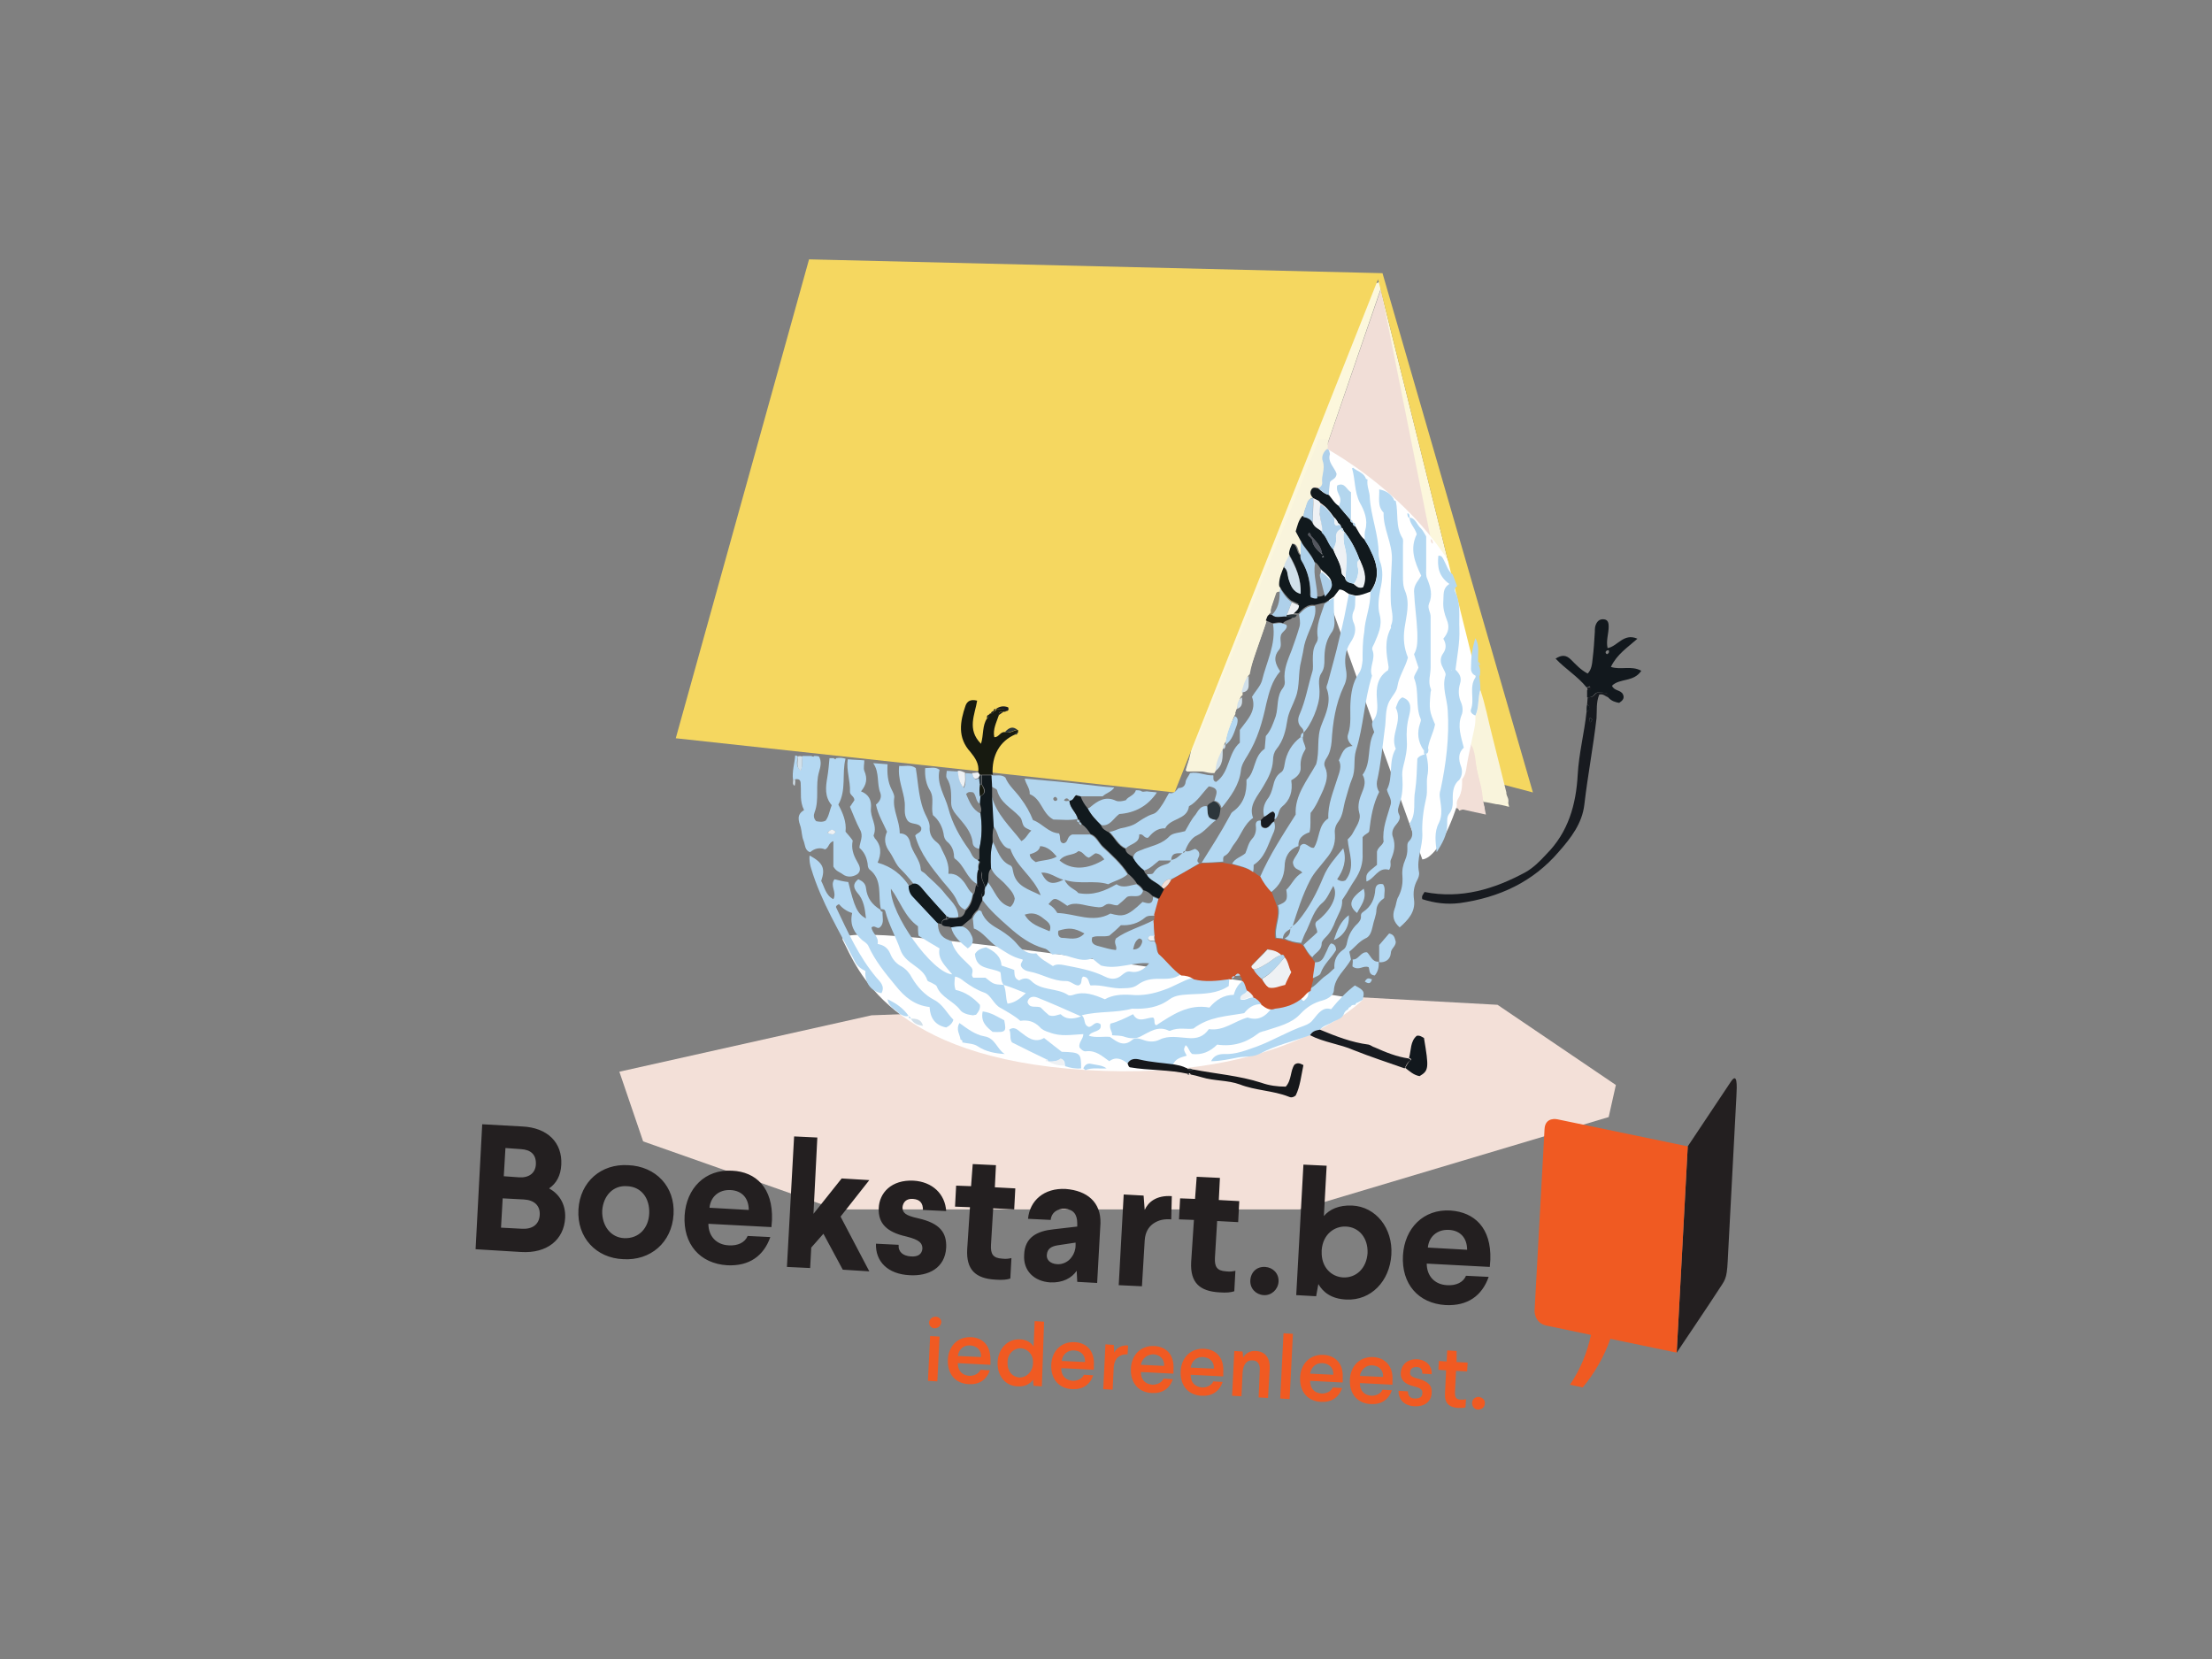
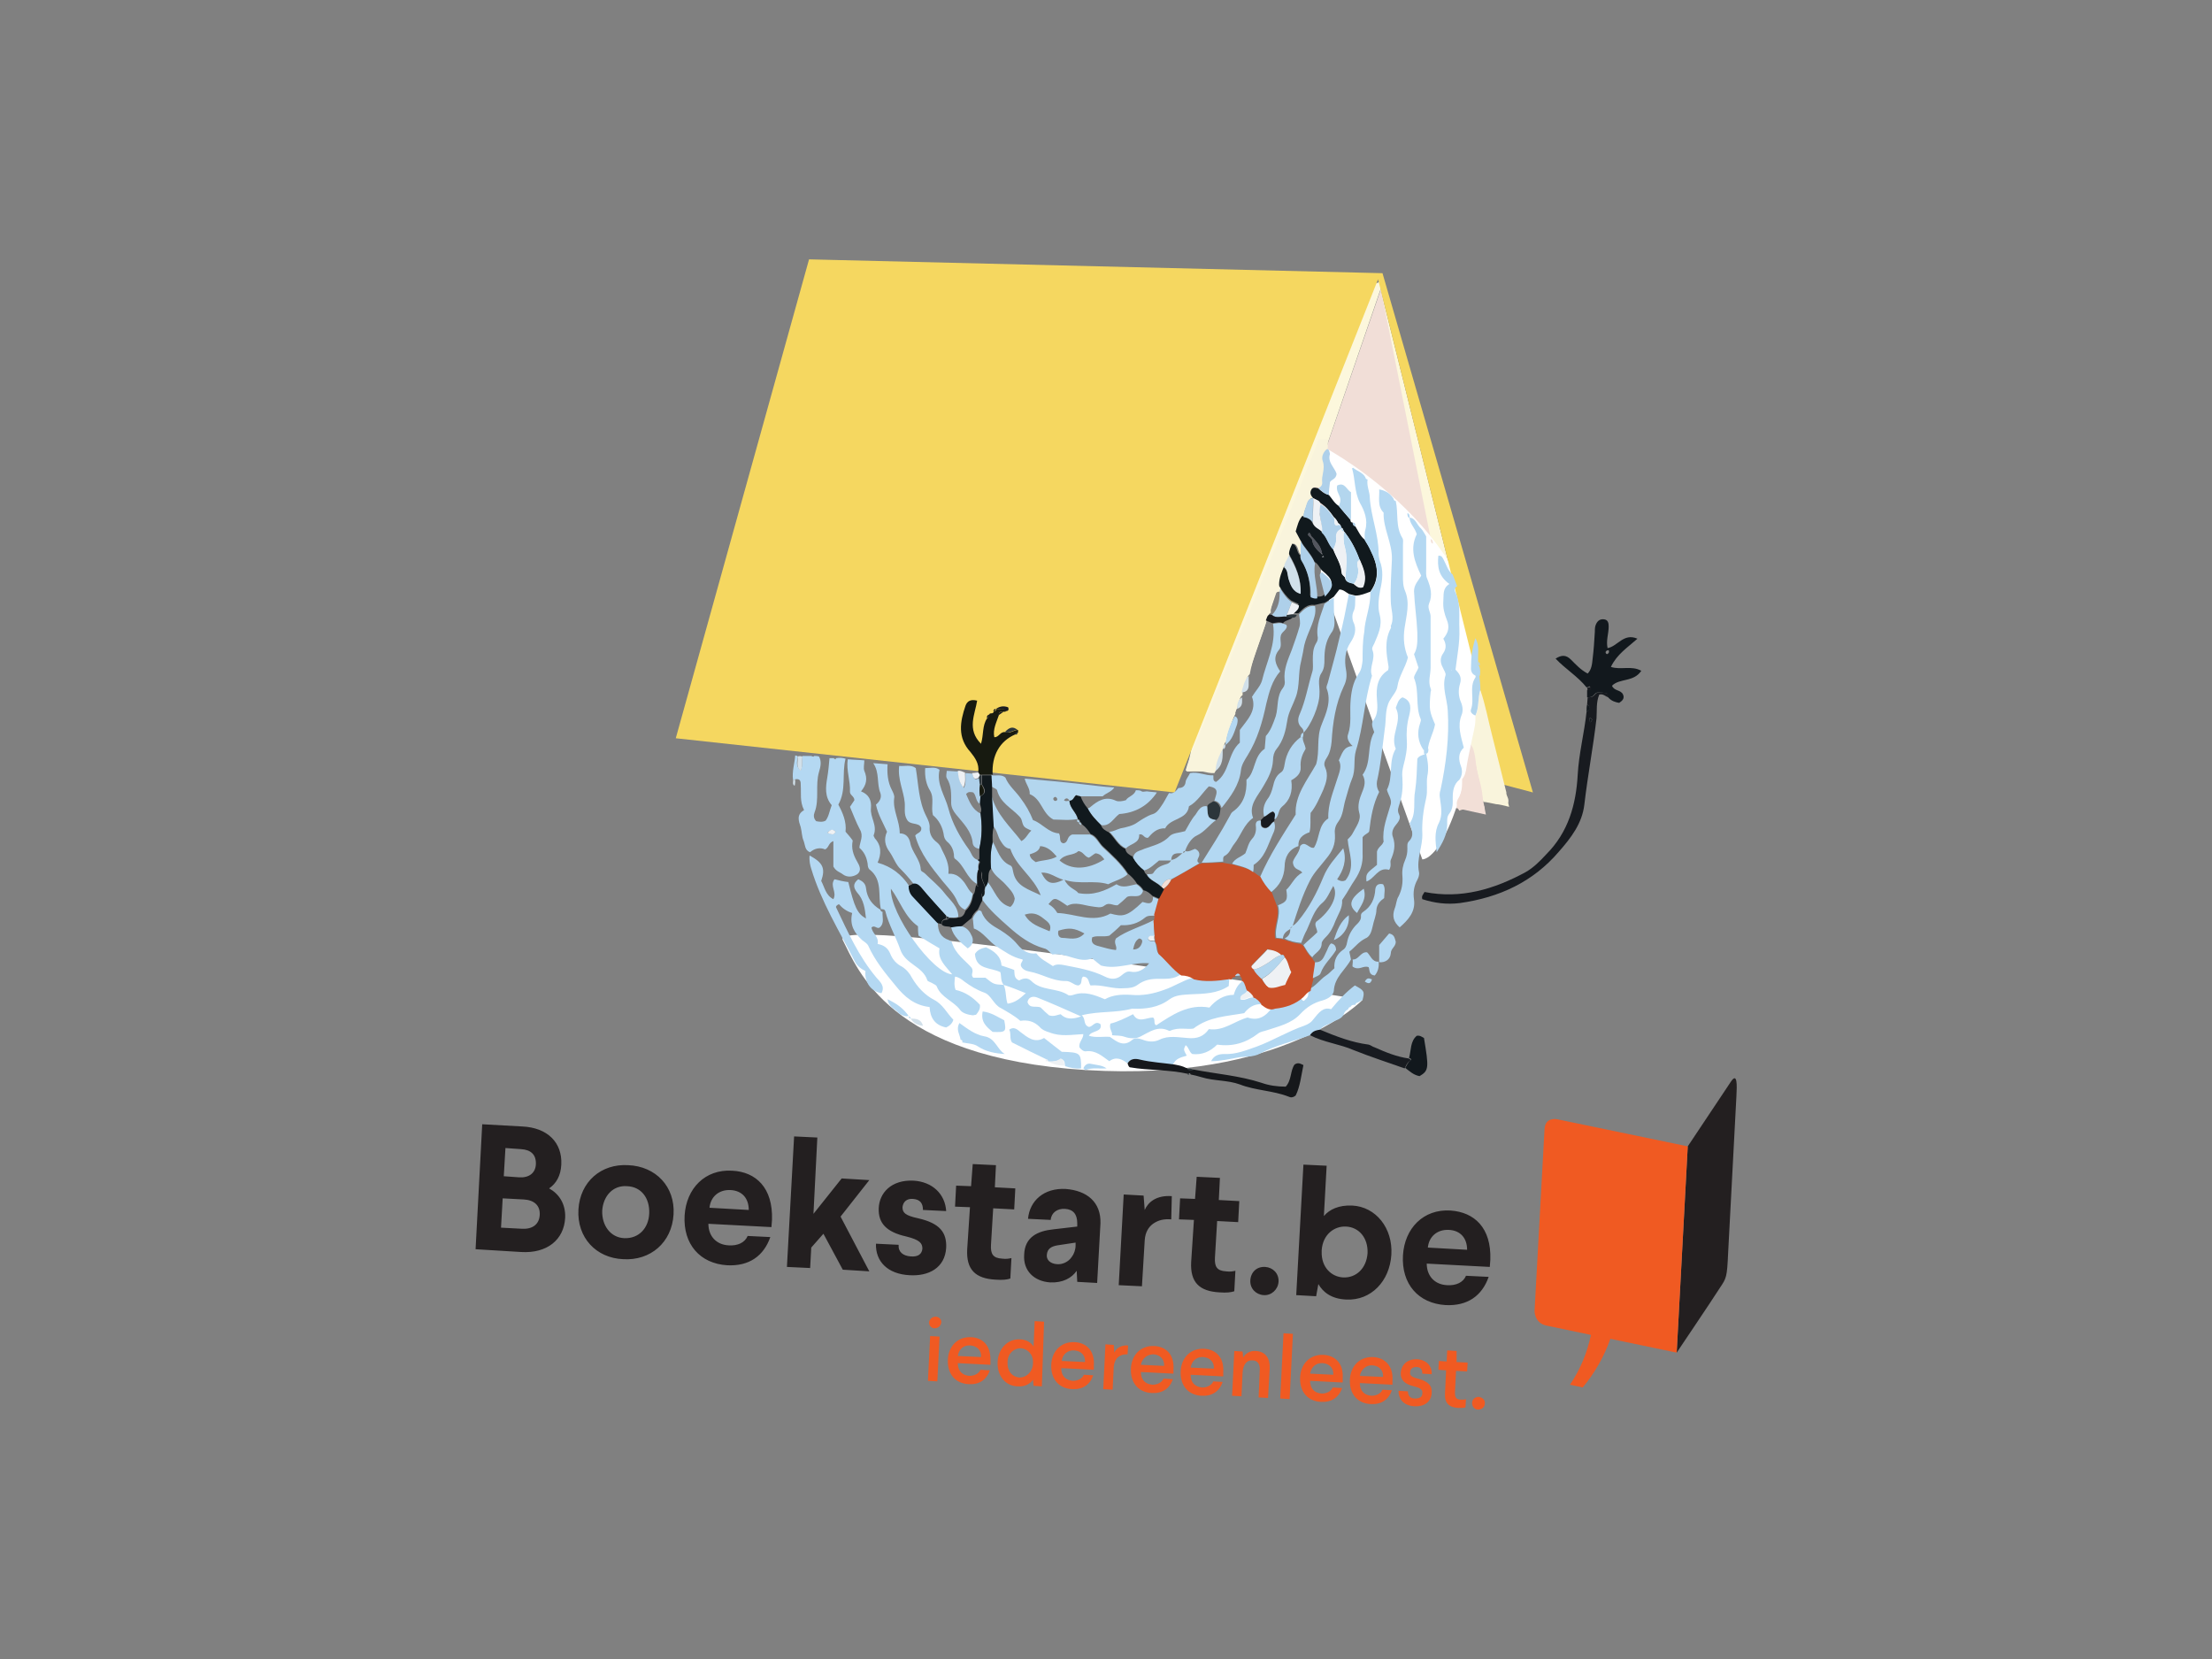
<svg xmlns="http://www.w3.org/2000/svg" version="1.1" id="Layer_1" x="0px" y="0px" viewBox="0 0 400 300" style="enable-background:new 0 0 400 300;" xml:space="preserve">
  <rect x="0" y="0" width="400" height="300" fill="#808080" stroke="none" />
  <style type="text/css">
	.st0{fill:#F3E0D8;}
	.st1{fill:#FFFFFF;}
	.st2{fill:#FCF7DC;}
	.st3{fill:#F1DED7;}
	.st4{fill:#F5D760;}
	.st5{fill:#231F20;}
	.st6{fill:#F05A22;}
	.st7{fill:#F9F4DC;}
	.st8{fill:#B3D8F2;}
	.st9{fill:#B3D7F1;}
	.st10{fill:#B4D8F2;}
	.st11{fill:#B3D6EE;}
	.st12{fill:#171A10;}
	.st13{fill:#AED0EA;}
	.st14{fill:#EEF1F4;}
	.st15{fill:#D1E0EA;}
	.st16{fill:#2C363B;}
	.st17{fill:#181B20;}
	.st18{fill:#C95028;}
	.st19{fill:#12181D;}
	.st20{fill:#16181B;}
	.st21{fill:#F2DFD7;}
	.st22{fill:#11191D;}
	.st23{fill:#53565E;}
</style>
  <g>
-     <polygon class="st0" points="112,193.8 157.6,183.6 245.3,180.3 270.8,181.7 292.2,196.2 290.9,202 235,218.7 151.2,218.7    116.3,206.4  " />
    <path class="st1" d="M246.4,180.8c0,0-14.2,14.9-50,12.7S155,175,152.4,170C149.8,165,246.4,180.8,246.4,180.8z" />
    <polygon class="st2" points="266.7,144.4 272.9,145.9 249.2,50.5  " />
    <polygon class="st3" points="268.7,147.3 249.7,52.3 237,89.2 263.2,146.1  " />
    <path class="st1" d="M240,81.2c0,0,32.4,17.3,27.7,46.1c-4.7,28.7-10.5,28.1-10.5,28.1l-18.4-51.1L240,81.2z" />
    <polygon class="st2" points="214.6,139.5 219.7,139.5 250.2,50.7 231.3,58  " />
    <polygon class="st4" points="146.3,46.9 122.2,133.5 212.4,143.3 249.2,50.5 271.9,141.9 277.2,143.3 250,49.4  " />
    <path class="st5" d="M94.4,203.7l-7.2-0.4L86,225.9l8.2,0.5c4.7,0.3,7.8-2.2,8-6.2c0.1-2.5-1.1-4.3-2.9-5.3   c1.3-0.9,2.1-2.3,2.2-4.3C101.7,206.6,99,203.9,94.4,203.7L94.4,203.7z M94.7,216.9c1.9,0.1,3,1.1,2.9,2.8s-1.3,2.6-3.2,2.5   l-3.8-0.2l0.3-5.3L94.7,216.9L94.7,216.9z M94.2,207.8c1.8,0.1,2.8,1,2.7,2.8c-0.1,1.5-1.2,2.4-3,2.3l-2.8-0.2l0.3-5.1L94.2,207.8   L94.2,207.8z M113.6,210.7c-4.9-0.3-8.7,3-9,8c-0.3,5.1,3.2,8.8,8.1,9c4.9,0.3,8.8-3,9.1-8.1C122.1,214.6,118.6,210.9,113.6,210.7   L113.6,210.7z M113.4,214.5c2.6,0.1,4.1,2.2,4,4.9c-0.1,2.7-1.9,4.6-4.5,4.5c-2.5-0.1-4.1-2.3-4-5   C109.1,216.2,110.9,214.3,113.4,214.5L113.4,214.5z M132.4,211.7c-4.9-0.3-8.3,3.2-8.6,8.1c-0.3,5.2,2.8,8.7,7.7,9   c4,0.2,6.6-1.7,7.8-5.1l-4.1-0.2c-0.5,1.2-1.8,1.8-3.4,1.7c-2.3-0.1-3.7-1.7-3.7-3.9l11.4,0.6l0.1-1.3   C139.8,214.8,136.7,211.9,132.4,211.7L132.4,211.7z M132.1,215.2c2.1,0.1,3.3,1.5,3.3,3.6l-7.1-0.4   C128.5,216.4,130,215.1,132.1,215.2L132.1,215.2z M147.8,205.7l-4.2-0.2l-1.3,23.6l4.2,0.2l0.2-3.7l2.2-2.5l3.5,6.5l4.8,0.3   L152,220l5.2-6.6l-5-0.3l-5.1,6.4L147.8,205.7L147.8,205.7z M165.2,213.5c-4-0.2-6.2,2.2-6.3,5c-0.1,2.7,1.4,4.3,5,5.1   c2.4,0.6,2.9,1.2,2.9,2.2c-0.1,1-0.8,1.5-2.1,1.4c-1.4-0.1-2.3-0.8-2.2-2.1l-4.1-0.2c-0.1,3.2,2.1,5.5,6.1,5.7   c3.4,0.2,6.4-1.3,6.6-5c0.1-2.7-1.1-4.4-5.1-5.3c-2.3-0.5-2.8-1-2.8-2c0.1-0.9,0.7-1.6,1.9-1.5c1.3,0.1,1.8,0.8,1.8,2l4.2,0.2   C170.9,215.9,168.6,213.7,165.2,213.5L165.2,213.5z M180.1,210.7l-4.2-0.2l-0.3,4l-2.7-0.1l-0.2,3.8l2.7,0.1l-0.5,7.6   c-0.2,3.7,1.5,5.3,5.1,5.5c1.3,0.1,2.1,0,2.7-0.2l0.2-3.7c-0.5,0.1-0.9,0.2-1.7,0.1c-1.6-0.1-2.1-0.8-2-2.5l0.4-6.6l3.8,0.2   l0.2-3.8l-3.7-0.2L180.1,210.7L180.1,210.7z M192.7,215c-3.9-0.2-6.5,2.1-6.8,5.4l4.1,0.2c0.1-1.3,1.2-2.1,2.6-2   c1.5,0.1,2.2,1,2.2,2.6l0,0.6l-4.3,0.5c-2.9,0.3-5.2,1.4-5.3,4.6c-0.2,2.9,1.8,4.8,4.7,5c2.3,0.1,3.9-0.8,4.8-2.1l0.1,2l3.6,0.2   l0.6-10.8C199.1,217.4,196.6,215.3,192.7,215L192.7,215z M194.5,224.7l0,0.5c0,0.8-0.3,1.6-0.7,2.1c-0.6,0.9-1.7,1.4-2.7,1.3   c-1.2-0.1-1.9-0.8-1.8-1.7c0.1-1.1,0.8-1.5,1.9-1.7L194.5,224.7L194.5,224.7z M211.9,216.3c-2.8-0.2-4.3,1.1-4.9,2.5l-0.2-2.6   l-3.6-0.2l-0.9,16.4l4.2,0.2l0.5-8.3c0.1-1.5,0.7-2.4,1.5-3c1-0.7,2-0.9,3.3-0.8L211.9,216.3L211.9,216.3z M220.6,213l-4.2-0.2   l-0.3,4l-2.7-0.1l-0.2,3.8l2.7,0.1l-0.5,7.6c-0.2,3.7,1.5,5.3,5.1,5.5c1.3,0.1,2.1,0,2.7-0.2l0.2-3.7c-0.5,0.1-0.9,0.2-1.7,0.1   c-1.6-0.1-2.1-0.8-2-2.5l0.4-6.6l3.8,0.2l0.2-3.8l-3.7-0.2L220.6,213L220.6,213z M228.8,229.1c-1.5-0.1-2.6,0.9-2.7,2.4   c-0.1,1.5,1,2.6,2.4,2.7c1.4,0.1,2.6-1,2.7-2.4C231.3,230.3,230.2,229.2,228.8,229.1L228.8,229.1z M239.9,210.8l-4.2-0.2l-1.3,23.6   l3.6,0.2l0.4-2.2c0.8,1.4,2.3,2.7,5.1,2.8c4.4,0.2,7.8-3.3,8.1-8.1c0.3-4.8-2.8-8.7-7.1-8.9c-2.4-0.1-4.1,0.7-5.1,1.9L239.9,210.8   L239.9,210.8z M243.4,221.8c2.3,0.1,4,2,3.9,4.8c-0.2,2.8-2.1,4.5-4.4,4.4c-2.1-0.1-4-1.8-3.9-4.7l0-0.2   C239.2,223.2,241.3,221.7,243.4,221.8L243.4,221.8z M262.3,218.9c-4.9-0.3-8.3,3.2-8.6,8.1c-0.3,5.2,2.8,8.7,7.7,9   c4,0.2,6.6-1.7,7.8-5.1l-4.1-0.2c-0.5,1.2-1.8,1.8-3.4,1.7c-2.3-0.1-3.7-1.7-3.7-3.9l11.4,0.6l0.1-1.3   C269.7,222,266.6,219.2,262.3,218.9L262.3,218.9z M262,222.4c2.1,0.1,3.3,1.5,3.3,3.6l-7.1-0.4C258.4,223.6,259.9,222.3,262,222.4   L262,222.4z" />
    <g>
      <path class="st5" d="M305.2,207.3l7.8-11.7c1.2-1.8,1.1,0.7,1,2.6c-0.1,1.9-1.5,28.4-1.5,28.4c-0.2,4.4-0.3,4.5-1.5,6.3    c-1.4,2.2-7.8,11.7-7.8,11.7L305.2,207.3L305.2,207.3z" />
      <path class="st6" d="M303.2,244.6l2-37.3l-23.6-4.9c0,0-2.2-0.5-2.3,1.8l-1.8,32.8c0,0-0.1,2.2,2.1,2.7l8.1,1.7    c-0.7,3.2-1.9,6.2-3.8,9l2.3,0.5c2.1-2.5,3.9-5.6,5-8.8L303.2,244.6L303.2,244.6z" />
    </g>
    <path class="st6" d="M169.9,241.7l-1.7-0.1l-0.4,8.1l1.7,0.1L169.9,241.7L169.9,241.7z M169.2,238.1c-0.6,0-1.1,0.4-1.2,1   c0,0.6,0.4,1.1,1,1.1c0.6,0,1.1-0.4,1.2-1C170.3,238.6,169.8,238.1,169.2,238.1L169.2,238.1z M175.6,241.8   c-2.4-0.1-4.1,1.6-4.2,4.1c-0.1,2.6,1.4,4.3,3.8,4.4c1.9,0.1,3.2-0.8,3.8-2.5l-1.7-0.1c-0.3,0.7-1.1,1.1-2,1.1   c-1.3-0.1-2.1-0.9-2.1-2.3l5.9,0.3l0-0.7C179.2,243.3,177.7,241.9,175.6,241.8L175.6,241.8z M175.5,243.3c1.2,0.1,2,0.9,1.9,2.1   l-4.2-0.2C173.4,244,174.2,243.2,175.5,243.3L175.5,243.3z M188.8,239l-1.7-0.1l-0.2,4.6c-0.4-0.7-1.3-1.3-2.5-1.3   c-2.2-0.1-3.9,1.7-4,4.1c-0.1,2.4,1.3,4.3,3.6,4.4c1.4,0.1,2.3-0.5,2.8-1.2l0.1,1.1l1.5,0.1L188.8,239L188.8,239z M184.6,243.8   c1.2,0.1,2.3,1.1,2.2,2.7l0,0.1c-0.1,1.6-1.3,2.5-2.4,2.5c-1.4-0.1-2.3-1.2-2.2-2.8C182.2,244.8,183.3,243.8,184.6,243.8   L184.6,243.8z M194.3,242.7c-2.4-0.1-4.1,1.6-4.2,4.1c-0.1,2.6,1.4,4.3,3.8,4.4c1.9,0.1,3.2-0.8,3.8-2.5l-1.7-0.1   c-0.3,0.7-1.1,1.1-2,1.1c-1.3-0.1-2.1-0.9-2.1-2.3l5.9,0.3l0-0.7C198,244.3,196.5,242.8,194.3,242.7L194.3,242.7z M194.3,244.2   c1.2,0.1,2,0.9,1.9,2.1l-4.2-0.2C192.1,245,193,244.1,194.3,244.2L194.3,244.2z M204,243.3c-1.4-0.1-2.2,0.6-2.5,1.3l-0.1-1.4   l-1.5-0.1l-0.4,8.1l1.7,0.1l0.2-4.2c0.1-0.8,0.4-1.4,0.8-1.7c0.5-0.4,1-0.5,1.7-0.5L204,243.3L204,243.3z M208.7,243.4   c-2.4-0.1-4.1,1.6-4.2,4.1c-0.1,2.6,1.4,4.3,3.8,4.4c1.9,0.1,3.2-0.8,3.8-2.5l-1.7-0.1c-0.3,0.7-1.1,1.1-2,1.1   c-1.3-0.1-2.1-0.9-2.1-2.3l5.9,0.3l0-0.7C212.4,245,210.9,243.5,208.7,243.4L208.7,243.4z M208.6,244.9c1.2,0.1,2,0.9,1.9,2.1   l-4.2-0.2C206.5,245.7,207.4,244.9,208.6,244.9L208.6,244.9z M217.7,243.9c-2.4-0.1-4.1,1.6-4.2,4.1c-0.1,2.6,1.4,4.3,3.8,4.4   c1.9,0.1,3.2-0.8,3.8-2.5l-1.7-0.1c-0.3,0.7-1.1,1.1-2,1.1c-1.3-0.1-2.1-0.9-2.1-2.3l5.9,0.3l0-0.7   C221.4,245.5,219.9,244,217.7,243.9L217.7,243.9z M217.6,245.4c1.2,0.1,2,0.9,1.9,2.1l-4.2-0.2   C215.5,246.1,216.4,245.3,217.6,245.4L217.6,245.4z M227.1,244.3c-1.1-0.1-1.9,0.5-2.3,1.2l-0.1-1.1l-1.5-0.1l-0.4,8.1l1.7,0.1   l0.2-4.3c0.1-1.5,0.8-2.3,1.8-2.2c0.9,0,1.4,0.7,1.3,1.8l-0.2,4.9l1.7,0.1l0.3-5.3C229.7,245.7,228.9,244.4,227.1,244.3   L227.1,244.3z M233.8,241.2l-1.7-0.1l-0.6,11.8l1.7,0.1L233.8,241.2L233.8,241.2z M239.3,245c-2.4-0.1-4.1,1.6-4.2,4.1   c-0.1,2.6,1.4,4.3,3.8,4.4c1.9,0.1,3.2-0.8,3.8-2.5l-1.7-0.1c-0.3,0.7-1.1,1.1-2,1.1c-1.3-0.1-2.1-0.9-2.1-2.3l5.9,0.3l0-0.7   C243,246.5,241.4,245.1,239.3,245L239.3,245z M239.2,246.5c1.2,0.1,2,0.9,1.9,2.1l-4.2-0.2C237.1,247.2,238,246.4,239.2,246.5   L239.2,246.5z M248.3,245.4c-2.4-0.1-4.1,1.6-4.2,4.1c-0.1,2.6,1.4,4.3,3.8,4.4c1.9,0.1,3.2-0.8,3.8-2.5l-1.7-0.1   c-0.3,0.7-1.1,1.1-2,1.1c-1.3-0.1-2.1-0.9-2.1-2.3l5.9,0.3l0-0.7C252,247,250.4,245.5,248.3,245.4L248.3,245.4z M248.2,246.9   c1.2,0.1,2,0.9,1.9,2.1l-4.2-0.2C246.1,247.7,247,246.8,248.2,246.9L248.2,246.9z M256.3,245.8c-1.9-0.1-2.9,1.1-3,2.4   c-0.1,1.3,0.7,2.1,2.4,2.5c1.3,0.3,1.6,0.7,1.5,1.3c0,0.6-0.5,0.9-1.3,0.9c-0.9,0-1.3-0.5-1.3-1.3l-1.7-0.1c0,1.6,1,2.7,2.9,2.8   c1.6,0.1,3-0.7,3.1-2.4c0.1-1.3-0.6-2.1-2.5-2.6c-1.2-0.3-1.5-0.6-1.4-1.2c0-0.5,0.4-0.9,1.1-0.9c0.8,0,1.1,0.4,1.1,1.2l1.7,0.1   C259,247,257.9,245.9,256.3,245.8L256.3,245.8z M263.4,244.3l-1.7-0.1l-0.1,2l-1.4-0.1l-0.1,1.6l1.4,0.1l-0.2,4.2   c-0.1,1.7,0.7,2.5,2.4,2.6c0.6,0,1,0,1.3-0.1l0.1-1.5c-0.2,0.1-0.5,0.1-0.9,0.1c-0.9,0-1.1-0.4-1.1-1.3l0.2-3.9l2,0.1l0.1-1.6   l-2-0.1L263.4,244.3L263.4,244.3z M267.4,252.6c-0.6,0-1.2,0.4-1.2,1.1c0,0.6,0.4,1.2,1.1,1.2c0.6,0,1.2-0.4,1.2-1.1   C268.6,253.2,268.1,252.7,267.4,252.6L267.4,252.6z" />
    <path class="st7" d="M214.4,139.3c0.7-2.6,1.9-5,2.9-7.5c2.3-5.6,4.6-11.2,6.9-16.9c2.3-5.7,4.6-11.4,6.9-17   c2.4-5.9,4.7-11.8,7.1-17.7c0.1-0.3,0.1-0.5,0.2-0.8c0.6,0,1.1,0,1.7,0c0,0.6,0,1.1,0,1.7c-0.8,0.6-1.1,1.5-0.8,2.2   c0.5,1.3-0.3,2.6-0.1,3.9c0.1,0.5-0.3,0.8-0.7,1c-0.5-0.1-1-0.3-1.3,0.3c-0.4,0.6,0,1.1,0.4,1.5c-0.7,0-1,0.5-1.2,1   c-0.2,0.8-0.7,1.6-0.6,2.4c-0.8,0.8-0.9,1.9-1.2,2.8c0.3,0.6,0.6,1.1,0.8,1.5c0,0.9,0,1.8-0.1,2.7c-0.7-0.6-0.4-1.8-1.4-2.1   c-0.3,0.6-0.6,1.2-0.6,1.9c-0.3,0.7-0.9,1.4-0.9,2.2c-0.4,1.1-0.9,2.2-0.9,3.3c-0.4,0.2-0.3,0.3,0.1,0.4l0,0c0,0.3-0.1,0.6-0.1,0.9   c-0.8-0.1-1,0.5-1.1,1c-0.2,0.9-0.7,1.8-0.6,2.8c-0.5,0.2-0.5,0.8-0.8,1.1c0,0.7-0.3,1.4-0.5,2c-0.9,2.6-2,5.2-2.5,8   c-0.9,0.8-1,1.9-1.3,3c0,0.3,0,0.6,0,0.8c-0.7,0.5-0.9,1.3-0.9,2.1c-0.1,0.4-0.5,0.8-0.4,1.3c-0.9,1.6-1.4,3.3-1.7,5.1l0,0   c-0.4,0.1-0.4,0.5-0.4,0.9l0,0c-0.7,1.2-1.2,2.5-1.3,3.9c-0.1,0.3-0.3,0.6-0.4,0.8c-1.4,0.1-2.8-0.7-4.2-0.4   C214.9,139.6,214.6,139.5,214.4,139.3z" />
    <path class="st8" d="M203.9,192.3c-1-0.8-2.1-1.3-3.3-0.4c-1.3-0.9-2.4-2-4.2-1.8c-0.4,0.1-0.9-0.3-1.2-0.7   c-0.2-0.9,0.7-1.5,0.7-2.4c-2.1,0.1-4.1,0.5-6.1-0.3c-0.7-0.2-1.4-0.5-1.8-1c-1-1-2.1-1.3-3.5-1.1c-1-0.9-2.3-1.6-3.5-2.3   c-1.3-0.6-1.8-2.4-3-2.8c-1.4-0.5-2.5-1.2-3.6-2c-0.5-0.4-1-0.8-1.7-0.9c-0.1,0.8-0.2,1.6,0.1,2.4c1.8,0.4,3.2,1.4,4.4,2.7   c0.1,0.8-0.3,1.3-0.7,1.8c-0.2,0-0.4,0.1-0.6,0.1c-0.9-0.1-1.9-0.4-2.3-1c-1.2-1.6-3.4-2.2-4.2-4.2c-0.1-0.3-0.5-0.4-0.8-0.6   c-0.3-0.2-0.8-0.3-0.9-0.5c-0.8-2.6-4-2.9-4.9-5.6c-0.8-2.3-2.1-4.5-2.7-6.9c-0.1-0.4-0.5-0.4-0.8-0.4l0,0   c-0.6-2.4,0.4-5.3-2.1-7.2c-0.2-0.2-0.3-0.6-0.3-1c-0.2-1.2-0.6-2.1-1.5-2.9c0.1-1.1,0.8-2.1,0.1-3.3c-0.7-1.3-1.2-2.7-1.8-4.1   c0.3-0.4,0.5-0.8,0.8-1.2c0-0.7-0.8-0.9-0.8-1.5c0.1-2-0.7-3.9-0.4-5.9c1,0.1,2,0.1,3,0.2c0,0.6-0.2,1.4,0,1.9   c0.6,1.4,0.4,2.5-0.6,3.7c1.5,0.6,1.9,1.7,1.8,3c-0.2,1.7,1.2,3.1,0.5,4.9c-0.1,0.1,0.1,0.4,0.2,0.6c1.2,1.3,1.2,2.8,0.5,4.4   c2.5,0.7,4.3,2.1,5.7,4.2c0,0.7,0.1,1.3,0.6,1.8c1.5,1.6,3,3.3,4.6,4.9c0,1.5,0.5,2.6,2,3.1c0.2,0.1,0.4,0.2,0.5,0.3   c0.6,2.2,2.5,3.4,3.6,4.7c0.5,0.8-0.3,1.2,0.3,1.8c0.2,0,0.7,0,1.1,0c0.4,0,0.8,0,1.1,0c1.5,1.2,1.5,1.2,3.3,1.3   c0.5,1.1,0.3,2.3,0.7,3.4c1.4-0.2,2.2-0.9,3.3-1.9c-1.5-0.6-2.7-1.1-4-1.5c-0.6-0.7-0.4-1.6-0.6-2.3c-1.8-0.9-4.4-0.4-4.6-3.3   c0.5-0.8,1.2-1,2-1.2c1.5,0.7,2.7,1.6,2.8,3.3c0.8,0.3,1.6,0.5,2.3,0.8c0.1,0.7-0.1,1.5,0.9,1.9c0.7-0.4,1.5-0.6,2.2,0.1   c1.8,1.8,4.6,1.2,6.6,2.5c0.2,0.2,0.7,0.1,1,0c2-0.7,3.8,0,5.7,0.8c1.4-0.8,3-0.9,4.7-0.8c2.1,0.2,4.1-0.2,6-0.9   c1.8-0.6,3.4-1.7,5.2-2.2c2.1,0.5,4.2,0.4,6.2,0c0.1,0,0.3,0,0.4,0c0,0.5-0.1,1-0.1,1.5c-2.1,1.4-4.5,1.4-6.9,1.5   c-1.4,0.1-2.7,0.1-3.8,0.9c-2,1.5-4.3,1.8-6.8,1.7c-2.9,0.8-6,0.4-9.1,1.2c0.8,0.6,0.2,1.7,1.3,2.1c0.7,0,1.1-1.2,2.1-0.5   c0.4,1.5-1.6,1.1-2.1,2.1c1.3,0.4,2.6,0.1,3.8,0.2c1.3,0.9,2.5,1.9,4.1,0.5c0.5-0.4,1.2-0.2,1.8,0c1,0.4,2.1,0.5,3.1,0   c1.6-0.8,3.4-0.4,5-0.3c1.8,0.2,3-0.3,3.9-1.6c2.7,0.4,4.7-1.5,7-2.1c1.8,0.6,3.2,0,4.5-1.9c1.9-0.2,3.6-0.8,5.1-2.1   c0.2,0.3,0,0.9,0.6,1c0.8-0.8,0.8-0.8,0.8-2.1l0,0c1.3-0.5,2.1-1.8,3.2-2.5c0.5-0.3,1-0.9,1.5-1.3c-0.1-1.4,0.4-2.5,1.5-3.3   c0.5-0.3,0.7-0.8,0.8-1.4c0.2-1.1,0.7-2.1,1.5-3c0.5-0.5,1.1-1,1-1.8c0-0.3,0.1-0.5,0.4-0.7c1.5-1,2.1-2.4,2.2-4.1   c0.1-0.7,0.5-1.1,1.4-0.9c0.5,0.7,0.2,1.6,0.2,2.5c-0.7,0.5-1.3,1.1-1.4,2.1c0,1-0.5,2-0.7,3.1c-0.2,0.9-0.5,1.8-1.3,2.1   c-1.2,0.6-1.9,1.6-2.9,2.4c0.1,0.5,0.2,0.9,0.3,1.4l0,0c-1,1.9-3,3.2-3.1,5.7c-0.1,0.8-1,1.4-2,1.7c-1.6,0.4-2.9,1.2-4.1,2.5   c-1.6,1.7-3.9,2.2-6,2.9c-0.5,0.2-1.1,0.2-1.6,0.6c-2.2,1.7-4.6,2.4-7.4,2c-1.3,1.3-2.8,1.9-4.5,1.7c-0.6-0.4-0.6-1.2-1.2-1.6   c-0.4,0.8-0.4,0.8,0.2,1.9c-1,0.3-2.1,0.5-2.5,1.7c-2.1-0.3-4.2-0.4-6.3-0.9C205.4,191.5,204.4,191.4,203.9,192.3z M166.1,169.2   c-0.1-0.7-0.1-1.2-0.1-1.7c-2.4-1.7-3.2-4.5-4.9-6.8c-0.2,4.5,7.5,15.3,11.1,15.5c-1.2-1.5-2.7-2.7-2.3-4.7   C168.5,170.7,167.4,170,166.1,169.2z M189.7,183.6c0.9,0.3,1.5-0.1,2.1-0.2c0.9,0.9,2,1,3.7,0.4c-2.9-1.3-5.4-2.4-7.9-3.4   c-0.7-0.3-1.6-0.2-1.8,0.8c0.4,1.3,1.6,0.6,2.4,1C188.7,182.7,189.2,183.2,189.7,183.6z" />
    <path class="st9" d="M179.4,140.2c0.8,0.1,1.7-0.2,2.4,0.4c0.6,1.5,1.9,2.5,2.8,3.8c0.9,1.2,1.6,2.4,2.2,3.9   c1.7,0.6,2.8,2.3,4.7,2.4c0.4,0.7-0.1,1.6,0.8,1.8c1-0.2,0.5-1.2,1.6-1.6c0.8,0,2,0,3.2,0c1.1,0.4,1.5,1.5,2.3,2.3   c1.6,1.5,3.3,3,4.5,4.9c-1,0.9-2.4,1.2-3.5,1.8c-2.5-0.8-5.2,0.1-7.9-0.8c0.7,1.5,2,1.7,2.5,2.4c2.7,0.5,4.8-0.4,6.9-1.6   c1.2,0.8,2.4,0.2,3.6,0c0.5,0.3,0.9,0.7,1.2,1.2c-0.5,1.6-2,0.6-2.9,1.1c-0.6,0.6-1.2,1.1-1.7,1.5c-0.8,0.1-1.5-0.6-2.3,0   c-0.7,0.6-1.5,0.3-2.4,0.2c-1.5-0.2-3-0.9-4.4-0.1c-2.3-1.6-2.3-1.6-3.4-0.3c0.7,0.4,1.2,0.9,1.6,1.6c3.3,0.1,6.4,1.9,9.6,0.1   c2.2,0.6,3,0.6,5.8-2.1c0.8,0.2,1.9,0.7,1.9-0.9c0.4,0.2,0.8,0.3,1.2,0.5c-0.3,1-0.5,1.9-0.8,2.9c-0.6,0-1.3-0.1-1.8,0.3   c-1.3,1.1-2.8,1.5-4.4,1.4c-0.8,0.8-1.5,1.4-2.1,1.9c-1.2,0.3-2.2-0.1-3.1,0.3c-0.3,1.1,0.4,1.4,1.2,1.6c1.1,0.3,2.1,0.6,3.1,0.7   c0.3-0.7-0.5-1.2,0-2.1c1.9-1.4,4.5-2.1,6.8-3.3c0.1,1,0.1,1.9,0.2,2.9c-0.4,0.1-1-0.2-1.2,0.5c0.3,0.6,0.8,0.3,1.2,0.4   c0.4,0.6,0.2,1.4,0.6,2.1c1.4,1.2,2.5,2.8,4.1,3.9c-1.2,0.9-2.6,0.8-4,0.8c-1.4,0-2.6,0.2-3.8,1.1c-0.7,0.5-1.5,0.6-2.4,0.6   c-2.1,0.2-4-0.7-6.1-0.5c-0.4-0.5-0.2-1.5-1.3-1.6c-0.6,0.3,0,1.3-0.9,1.6c-0.8,0-1.4-0.9-2.4-0.8c-2.3,0-4.2-1.3-6.4-1.7   c-0.6-0.1-1.4-0.4-1.6-1.1c-0.1-0.5,0.5-0.9,0.3-1.1c-1.9-0.4-3.3-1.5-4.6-2.3c-1.5-0.9-2.5-2.7-4.2-3.3c-0.1-0.7-0.1-1.3-0.2-1.8   c0.2-0.6,0.6-1.1,1.1-1.5c0.2,0.1,0.5,0.1,0.5,0.3c0.6,1.7,2,2.5,3.4,3.3c1.1,0.7,2.2,1.5,3.1,2.6c0.9,1.1,2,1.8,3.4,1.6   c0.8,1.1,2,1.6,3,2.3c0.6-0.4,1.3-0.3,1.9-0.2c2.5,0.5,5.1,0.9,7.5,2.1c1.2,0.6,2.2,0.5,3.1-0.3c0.5-0.4,0.9-0.7,1.5-0.6   c1.4,0.3,2.5-0.4,3.4-1.5c-2.9-0.3-5.7,1.2-8.7,0.4c-0.4-0.3-0.9-0.7-1.6-1.3c-2.4,1-4.6-1.1-7.2-0.7c-0.5-0.4-0.9-1-1.5-1.1   c-2.5-0.7-4.5-2.2-6.4-3.9c-1.7-1.5-3.4-3-4.7-4.8c0-0.2,0-0.4,0-0.6c0.4-0.3,0.4-0.7,0.4-1.1c0-0.3,0.1-0.5,0.1-0.8   c0.1-0.3,0.3-0.5,0.4-0.8c1.3,1.5,1.8,3.9,4.1,4.5c0.5-0.4,0.7-0.9,0.8-1.5c-0.2-1.1-1-1.8-1.7-2.6c-0.9-1-2.1-1.6-2.6-3   c-0.1-1.6-0.1-3.1,0.3-4.7c0.9,1.5,1.3,3.5,3.2,4.3c0.4,0.2,0.4,0.7,0.5,1.1c0.5,2.7,2.8,3.2,5,4.3c-1.3-3.4-4.4-5.1-5.5-8.4   c-0.9-0.1-1.3-0.7-1.8-1.5c-0.5-0.8-0.6-1.9-1.3-2.6c-0.1-1.8-0.2-3.7-0.3-5.5c0.9,3.4,3.4,5.6,5.4,8.2c0.9-0.5,1.1-1.3,1.8-1.9   c-1.3-0.6-1.4-0.6-1.7-1.7c-0.1-0.4-0.2-0.6-0.5-0.9c-1.4-1.5-3.4-2.4-4-4.7c-0.1-0.3-0.7-0.4-1-0.7c0-0.7-0.1-1.4-0.1-2.2   L179.4,140.2z M191.6,155.6c2.1,1.8,5.1,1.7,8.1-0.2c-0.4-0.5-0.7-1-1.6-1.1c-0.4,0.2-0.8,0.6-1.2,0.8c-0.8-0.2-1-1.1-1.9-1.2   C194.1,154.8,192.6,154.3,191.6,155.6z M191.1,154.9c-0.8-0.9-1.6-1.8-3-1.9c-0.2,1-1.1,1.2-1.9,1.5c0.1,0.8,0.7,1.1,1.1,1.4   C188.5,155.5,189.9,155.6,191.1,154.9z M189.8,168.4c0.5-1.3-0.5-1.8-1.1-2.3c-1.2-1-2.2-1.1-3.4-0.7   C186.3,167.2,188,167.6,189.8,168.4z M196.1,168.8c-1.8-1-2.8-1.1-4.7-0.5c-0.2,0.7,0.1,1.3,0.7,1.3   C193.3,169.6,194.8,170.2,196.1,168.8z M192.3,159.1c-1.6-0.5-2.5-1.4-4-1.3C189.3,159.8,190.2,160.1,192.3,159.1z M204.9,171.7   c1,0,1.4-0.6,1.6-1.2c0.1-0.3,0.1-0.7-0.5-0.8C205.3,170.1,205.1,170.8,204.9,171.7z" />
    <path class="st9" d="M215.2,139.8c1.5-0.3,2.8,0.5,4.2,0.4c0.1,0.4-0.2,1,0.5,1.2c2.5-1.7,2.1-5.2,4.3-7.1c0-0.8,0-1.6,0-2.3   c1.4-1.9,3.1-3.5,2.2-6c0.6-1,1.5-1.9,1.8-2.9c0.8-3.4,2.6-6.6,2-10.3c0.6,0,1.2-0.3,1.9,0c0.3,0.1,0.6,0.1,0.6,0.5   c-0.1,0.7-1,1-1.1,1.7c-0.2,0.8,0.3,1.8-0.3,2.5c-1.2,1.4-0.6,2.7,0.2,3.9c-1.5,1.7-2,3.8-2.5,5.8c-0.7,3.3-1.6,6.5-3.4,9.4   c-0.5,0.8-1.1,1.7-1.2,2.7c-0.3,2.7-1.9,4.8-3.5,6.8c-0.2-0.7-0.6-1.2-1.3-1.3c0.1-0.3,0.2-0.7,0.3-1c0.3-1-0.1-1.4-1.3-1.6   c-1.2,1.2-2.1,2.8-3.6,3.6c-0.3,2.5-3.4,2.1-4.3,4c-1.5-0.1-2.4,0.9-3.1,1.7c-0.8,0.1-0.8-0.8-1.6-0.6c0.1,1.6-1.5,1.6-2.4,2.5   c-1.4-0.6-2-2.1-3-3c0.7,0,1.3-0.4,2-0.6c1.1-0.2,2.3-0.5,3.1-1.1c0.9-0.6,1.8-1.2,2.8-1.5c0.6-0.2,1-0.7,1.4-1.3   c0.6-0.8,1-1.7,1.5-2.5c0.8,0.2,1.2-0.3,1.7-0.9c0.7,0,1.2-0.3,1.3-1.1C214.4,141,214.9,140.4,215.2,139.8z" />
    <path class="st10" d="M143.4,141c-0.2-1.5,0.3-3,0.4-4.4c0.1,0,0.3,0.1,0.4,0.1c0.1,0.8-0.5,1.8,0.6,2.6c0.4-0.9,0.2-1.8,0.3-2.6   c0.6,0,1.1,0,1.7,0c0.1,0.3,0.2,0.4,0.4,0c0.3,0,0.6,0,0.9,0.1c0.5,0.9,0.3,1.8,0,2.8c-0.7,2.4,0.1,5-0.8,7.3   c-0.2,0.5-0.2,1.1,0.3,1.6c0.6,0.1,1.1,0.2,1.7-0.1c0.6-0.8,0.7-1.8,1.1-2.8c-1.3-1.5-1.1-3.3-0.8-5c0.2-1.2,0.3-2.4,0.4-3.5   c0.3,0,0.6,0,0.8,0c0.1,0.3,0.2,0.4,0.4,0c0.6-0.1,1.1-0.1,1.7,0.1c-0.7,2.7,0.2,5.6-1.3,8.3c0.8,1.5,1.5,3.1,1.3,4.9   c0.5,0.6,0.9,1,1.3,1.6c-0.3,1.4,0.1,2.6,0.8,3.8c0.4,0.7,0.9,1.6,0,2.3c-0.8,0.5-1.8,0.6-2.6,0c-0.5-0.4-1.2-0.5-1.7-1.4   c0-1.3,0-2.9,0-4.6c-0.9,0.3-0.8,1.2-1.5,1.5c-0.9-0.4-1.9-0.2-2.7,0.5c-1-0.3-0.9-1.4-1.2-2.1c-0.3-0.7-0.3-1.6-0.5-2.4   c-0.4-1.2-0.8-2.3,0.6-3.1c-0.8-1.6-0.5-3-0.6-4.5c0-0.6,0-1.2-0.9-1.1C143.7,141,143.5,141,143.4,141z M151.1,150.4   c-0.5-0.5-0.9-0.4-1.5,0.2C150.3,150.7,150.6,151.2,151.1,150.4z" />
    <path class="st9" d="M157.9,138c0.9,0.1,1.7,0.1,2.6,0.2c-0.1,1.6,0,3.2,0.8,4.7c0.2,0.4,0.5,1,0.4,1.4c-0.3,2.2,1,4.1,1,6.4   c1.2,0,1.7,0.8,1.9,1.7c0.3,1.7,1.8,3,1.9,4.8c0,0.4,0.5,0.5,0.7,0.7c1.2,1.2,2.6,2.3,3.6,3.6c1,1.3,2.5,2.4,2.5,4.3   c-0.6,0.2-1.2,0.1-1.7,0.1c-0.1-0.1-0.3-0.1-0.4-0.2c-1.6-1.7-3.2-3.4-4.6-5.2c-0.4-0.5-0.8-0.7-1.4-0.6c0-0.1,0-0.1-0.1-0.2   c-0.7-0.9-1.4-1.7-2.2-2.5c-0.9-0.8-1.3-2.1-2-3.1c-0.9-1.2-1.1-2.4-0.5-3.7c-0.7-1.6-1.6-3-2-4.9c0.6-0.5,1.1-1.2,0.8-2.1   C158.5,141.7,159.1,139.7,157.9,138z" />
    <path class="st8" d="M162.6,138.5c1,0.1,2.1-0.3,3,0.4c0.5,2.9,0.5,6,1.9,8.7c0.3,0.6,0.7,1.4,0.6,2.2c0,1.1,0.5,1.9,1.3,2.5   c0.5,0.4,0.7,0.8,0.9,1.3c0.7,1.4,1.4,2.7,1.2,4.4c1.4-0.1,2.2,0.7,2.9,1.6c0.5,0.7,0.8,1.5,1.5,2c-0.2,1.1-0.5,2.1-1.4,2.9   c-0.7-0.3-1.1-0.8-1.4-1.5c-0.6-1.4-1.6-2.4-2.6-3.6c-2-2.5-4.1-5-5-8.3c0.3-0.5,1.2-0.5,1.1-1.4c-0.5-1.1-2-0.4-2.6-1.5   c-0.6-1-0.3-2.1-0.4-3.1C163.4,143,162.3,140.9,162.6,138.5z" />
    <path class="st11" d="M185.3,140.8c3.4,0.3,6.9,0.6,10.3,1c2,0.2,3.9,0.5,5.9,0.6c-0.5,0.8-1.5,1-2.1,1.6c-1.4,0-2.7,0-4,0   c-0.3-0.1-0.5-0.2-0.8-0.2c-0.5,0.3-0.5,1-1.2,1c-0.3-0.5-0.6-0.6-1-0.1c0.3,0.3,0.7,0.1,1,0.1c0,1.3,1.2,2.1,1.5,3.3   c-1.5,0.3-3.1,0.1-4.4,0.1c-2.1-1.1-2.1-3.7-4.3-4.6C186.3,142.6,185.5,141.8,185.3,140.8z M190.8,144.1c-0.3,0.1-0.4,0.3-0.3,0.5   c0.1,0.2,0.3,0.3,0.5,0.2c0.1,0,0.2-0.2,0.2-0.3C191.1,144.2,190.9,144.1,190.8,144.1z" />
    <path class="st12" d="M178.9,129.2c0-0.1,0.1-0.2,0.3-0.2c0.3,0,0.5-0.1,0.5-0.4l0,0c0.3,0,0.4-0.1,0.5-0.4l0,0   c0.6,0.1,1.3-0.3,1.7,0.4l-0.1,0.1l-0.2,0c-0.6-0.1-1,0-1,0.7c-0.4,1.2-1.1,2.5-0.8,3.9c0.8,0.1,1.1-1.1,2-0.9   c0.9,0.3,1.5-0.4,2.3-0.4c0,0.2,0,0.3,0,0.5c-0.2,0-0.4,0.1-0.5,0.3c-2.8,1.2-4.3,3.8-4.1,7.3l-0.2,0c-0.6,0-1.1,0-1.7,0   c-0.1,0-0.2,0-0.4,0c-0.1-0.2-0.2-0.3-0.3-0.5c0.2-1.5-0.6-2.6-1.4-3.6c-2.4-2.6-1.9-5.5-0.9-8.4c0.3-0.8,0.9-1.2,2.1-0.9   c-0.4,2.5-1.9,5.2,0.7,7.8c0.5-1.7,0.2-3.3,1.1-4.6C178.8,129.8,178.8,129.5,178.9,129.2z" />
    <path class="st9" d="M167.3,138.9c0.9,0,1.8-0.3,2.6,0.3c-0.6,2.6,1,4.7,1.6,7c0.7,2.7,2.1,5.2,3.7,7.4c0.5,0.7,0.6,1.6,1.6,1.9   c0.1,0.1,0.2,0.2,0.3,0.3c-0.3,0.4-0.2,0.9-0.2,1.4c-0.3,0.8-0.2,1.7-0.1,2.6l0,0c-0.1,0-0.2,0-0.2,0c-1.8-1-2.2-3.3-3.9-4.5   c-0.2-0.1-0.2-0.5-0.2-0.8c-0.1-0.8-0.4-1.5-1-2.1c-0.4-0.3-0.7-0.7-0.8-1.2c-0.2-1.6-0.9-2.9-2-3.8c-0.4-1.6,0.3-3-0.5-4.4   C167.5,141.9,167.2,140.5,167.3,138.9z" />
    <path class="st13" d="M171.2,139.4c0.7,0,1.4,0.1,2.1,0.1c0.1,1,0.2,2,1,3c0.5-1,0.2-1.9,0.3-2.7c0.4,0,0.9,0.1,1.3,0.1   c0.1,0.6,0.2,1.4,1.2,0.8c0.1,0.4,0.1,0.9,0.2,1.3c-0.1,0.7-0.1,1.4,0,2.1c0,0.4-0.1,0.9-0.1,1.3c-0.8-0.5-0.6-1.5-1.2-2.1   c-0.5-0.1-0.9-0.2-1.3,0.3c0.6,1.3,1.1,2.8,2.6,3.5c0.3,2.1,0.3,4.3-0.2,6.4c-0.6-0.1-1.1-0.4-1.2-1c-0.2-2.2-1.7-3.6-3-5.2   c-0.5-0.6-0.9-1.3-0.9-2.1c0-1.6,0.1-3.1-0.8-4.5C171,140.3,171.2,139.8,171.2,139.4z" />
    <path class="st9" d="M207.4,143.1c0.6,0.1,1.2,0.1,1.8,0.2c-1.6,2.4-3.9,3.7-6.8,3.9c-1.1,0.8-1.7,2.3-3.3,2   c-0.9-0.9-1.8-1.8-2.4-3c0.1-0.1,0.3-0.1,0.4-0.2c1.4-1.2,2.8-2.1,4.7-1.2c0.5,0.2,1.1,0.1,1.8-0.1c0.4-0.7,1.5-0.8,1.8-1.8   c0.3,0,0.6,0,0.9,0.1C206.6,143.3,207,143.1,207.4,143.1z" />
    <path class="st14" d="M174.5,139.7c0,0.8,0.2,1.7-0.3,2.7c-0.8-1-0.9-2-1-3C173.8,139.3,174.1,139.6,174.5,139.7z" />
    <path class="st15" d="M145.1,136.8c-0.1,0.8,0.1,1.7-0.3,2.6c-1-0.8-0.4-1.8-0.6-2.6C144.5,136.7,144.8,136.7,145.1,136.8z" />
    <path class="st16" d="M184,132c-0.8,0-1.5,0.7-2.3,0.4C182.5,131.5,183.2,131.3,184,132z" />
    <path class="st17" d="M181.8,128.6c-0.4-0.7-1.1-0.3-1.7-0.4c0.7-0.5,1.4-0.6,2.2-0.3C182.5,128.4,182.3,128.6,181.8,128.6z" />
    <path class="st14" d="M177,140.6c-1,0.6-1-0.2-1.2-0.8c0.4,0,0.7-0.1,1.1-0.1c0.1,0.2,0.2,0.3,0.3,0.5   C177.1,140.3,177,140.5,177,140.6z" />
    <path class="st17" d="M180.5,129.4c0.1-0.6,0.5-0.8,1-0.7C181.2,128.9,180.9,129.1,180.5,129.4z" />
    <path class="st17" d="M178.9,129.2c0,0.3-0.1,0.6-0.4,0.7C178.4,129.6,178.5,129.3,178.9,129.2z" />
-     <path class="st17" d="M179.7,128.6c0,0.3-0.2,0.5-0.5,0.4C179.2,128.8,179.4,128.6,179.7,128.6z" />
    <path class="st17" d="M180.1,128.2c-0.1,0.3-0.2,0.4-0.5,0.4C179.7,128.3,179.8,128.2,180.1,128.2z" />
    <path class="st16" d="M183.5,132.8c0.1-0.2,0.2-0.3,0.5-0.3C184,132.8,183.8,132.9,183.5,132.8z" />
    <path class="st10" d="M147.2,136.8c-0.2,0.4-0.3,0.3-0.4,0C146.9,136.8,147.1,136.8,147.2,136.8z" />
    <path class="st10" d="M151.1,137.3c-0.2,0.4-0.3,0.3-0.4,0C150.8,137.2,150.9,137.2,151.1,137.3z" />
    <path class="st18" d="M208.7,165.4c0.3-1,0.5-1.9,0.8-2.9c0.3-0.6,0.6-1.1,0.9-1.7c0.6-0.5,1.1-1,1.4-1.7c1.7-1,3.4-2,5.1-2.9   l0.2,0l0.2-0.1c1.3,0,2.5-0.1,3.8-0.1c0.6,0.1,1.1,0.2,1.7,0.3c1.3,0.4,2.7,0.6,3.9,1.4c0.4,0.3,0.8,0.6,1.3,0.9c0.5,1,1.2,2,2,2.8   c0.3,0.8,0.6,1.6,0.9,2.4c0.6,2-0.7,3.9-0.3,5.9c0.5,0,0.8,0.1,1.2,0.1c0.1,0.1,0.2,0.1,0.4,0.1c1,0.4,2,0.7,3,0.8   c0.2,0.1,0.4,0.2,0.5,0.4c0.5,0.8,0.9,1.6,1.6,2.2c0.2,0.3,0.4,0.6,0.6,0.9c-0.1,1-0.3,1.9-0.4,2.9c-0.2,0.7-0.4,1.4-0.5,2.1l0,0   c-0.6,0.2-0.9,0.7-1.3,1.1c-1.4,1.3-3.2,1.9-5.1,2.1c-1,0.4-1.7-0.1-2.5-0.7c-0.4-0.5-0.8-1-1.4-1.2c-0.3-0.5-0.7-0.9-1.3-1.2   c-0.2-0.6-0.3-1.3-0.8-1.8c0-0.3,0-0.7-0.3-0.9c-0.4-0.6-0.7-0.4-1,0.1l0,0c-0.3,0-0.5,0.1-0.6,0.4c-0.1,0-0.1,0-0.2,0   c-0.1,0-0.3-0.1-0.4,0c-2.1,0.3-4.2,0.5-6.2,0c-0.7-0.5-1.5-0.7-2.3-0.7c-1.6-1.1-2.7-2.7-4.1-3.9c-0.3-0.7-0.1-1.5-0.6-2.1   c0-0.3,0-0.6-0.1-0.9c-0.1-1-0.1-1.9-0.2-2.9C208.8,166.1,208.8,165.7,208.7,165.4z M231.7,172.7c-0.7-0.5-1.5-0.8-2.5-1.1   c-0.9,0.9-1.8,1.9-2.7,2.8c-0.3,0.4-0.1,0.6,0.2,0.8c0.3,0.7,0.9,1.2,1.4,1.7c0.3,0.6,0.7,1.2,1.3,1.6c1,0.2,1.9-0.3,2.9-0.5   c0.4-0.8,0.8-1.5,1.1-2.3c-0.5-0.9-0.5-1.9-1.2-2.7C232.2,172.7,232,172.6,231.7,172.7z" />
    <path class="st10" d="M237.3,173.1c-0.7-0.6-1.1-1.4-1.6-2.2c0.8-0.8,1.7-1.5,2.5-2.3c0-0.7-0.6-1.3-0.2-1.9c2.7-2,4.1-4.8,3.1-6.5   c-0.6,1-1.1,2.3-1.9,3c-1.6,1.3-2.1,3.3-2.9,5c-0.4,0.7-0.7,1.5-1,2.3c-1.1-0.1-2.1-0.3-3-0.8c0.8-0.4,1.1-1,1-1.9l0,0   c0.3,0,0.4-0.2,0.4-0.4l0,0c0.4-0.1,0.7-0.5,1-0.8c2-2.4,3.4-5.1,4.6-8c0.8-2,2.2-3.5,3.6-5.2c0.7,2.2,0,4-1.1,5.6   c0.6,0.4,1.1,0.4,1.5,0.2c1.9-2.4,0.6-4.9,0.4-7.4c0.3-0.3,0.7-0.7,0.9-1.1c0.6-1.2,1.6-2.4,1.2-3.7c-0.4-1.4,0.1-2.7,0.5-3.7   c0.5-1.2,0.7-2.1,0.1-3.2c1.7-2.3,0.7-5.3,2.1-7.7c-0.2-0.7-0.7-1.5-0.1-2.2c0.8-1.1,0.7-2.4,0.6-3.7c-0.2-2.2,0.1-4.1,2-5.3   c0.1-0.3,0.1-0.5,0.1-0.6c-0.4-2.4-0.8-4.7,0.4-7c0.1-0.1,0-0.3,0-0.4c0.7-1.5,0-3,0-4.5c-0.1-2.5,0.1-5,0.2-7.5   c0.1-3-1.6-5.6-1.5-8.5c-1.2-1.2-0.7-2.8-0.8-4.2c1.1,0.2,2,0.7,2.6,1.7c0,0.2,0.2,0.4,0.4,0.4l0,0c0.5,2.2-0.1,4.6,1.2,6.7   c0.2,0.3,0.1,0.8,0.1,1.3c0,1.9,0,3.7,0,5.6c0,0.9,0,1.8,0.4,2.7c0.9,2.2,0.2,4.5-0.1,6.6c-0.3,2-0.1,3.7,0.6,5.4   c-0.5,1.9-1.6,3.3-1.9,5.2c-0.1,0.9-0.9,1.7-1.4,2.6c-0.9,1.6-0.6,3.5-0.9,5.2c-0.4,3.1-0.7,6.3-1.4,9.4c-0.1,0.6,0,1.3,0.4,1.9   c-1.1,2.2-1.5,4.5-1.8,7.1c-0.1,0.4-0.8,0.5-1.2,1.1c0,0.9,0,1.9,0,2.9c0.1,1.8-0.4,3.3-1.4,4.8c-0.7,1-1.3,2.2-2,3.2   c-0.1,0.2-0.3,0.4-0.3,0.5c0.1,1.4-0.7,2.5-1.2,3.7c-0.4,1.1-0.9,2.1-1.7,2.9c-0.3,0.3-0.8,0.8-0.8,1.2   C239,171.9,237.8,172.3,237.3,173.1z" />
    <path class="st10" d="M260.1,100.5c0.6-0.1,0.8,0.4,1,0.8c0.5,0.9,0.7,1.9,1.6,2.6c0.3,0.7,0.5,1.4,0.8,2.1   c-0.4,0.2-0.5,0.5-0.4,0.9c1.1,2.2,0.7,4.5,0.8,6.8c0.1,2.5-0.4,4.9-0.7,7.4c0.7,0.7,1.2,1.4,0.8,2.6c-0.3,1-0.3,2.2,0.2,3.3   c0.3,0.7,0.4,1.6,0.1,2.3c-0.8,2-0.1,3.9,0.4,5.9c-1,0.9-1,2.1-0.5,3.4c0.3,0.8,0.2,1.7-0.3,2.4c-1,0.8-1.2,2-1.2,3.2   c0,1,0.1,2-0.6,2.9c-0.5,0.6-0.4,1.3-0.4,2c0,1.9-0.9,3.4-1.9,5c-0.2-1.8-0.5-3.6,0.4-5.3c0.7-1.4,0.4-2.9,0.2-4.4   c-0.1-0.6-0.1-1,0.1-1.6c1-4.7,1.6-9.5,1.3-14.3c-0.1-2.1-1.1-4.2-0.4-6.4c0.1-0.4-0.3-0.9-0.5-1.4c-0.5-0.9-0.5-1.8,0.1-2.6   c0.6-0.9,0.5-1.7,0-2.6c0.9-1.1,1.2-2.1,0.6-3.5c-0.4-1-0.7-2.1-0.6-3.3c0.1-1.1-0.2-2.3,1.1-3.1   C260.1,104.2,259.9,102.4,260.1,100.5z M262.4,121.3l0.1-0.1l-0.1,0L262.4,121.3z" />
    <path class="st17" d="M287,127.4c0-0.4,0.1-0.9,0.1-1.3c0.5,0,0.9,0,1.3-0.5c0.5-0.7,1.3-0.3,2-0.3c0.4,0,0.5,0.4,0.5,0.8   c-0.6-0.1-0.9-0.7-1.7-0.5c-0.6,1.4-0.4,2.9-0.5,4.3c-0.6,5.2-1.6,10.4-2.2,15.6c-0.4,3.4-2.4,6-4.6,8.5   c-4.7,5.5-10.8,8.3-17.9,9.3c-2.4,0.3-4.6,0-6.8-0.7c-0.2-0.6,0.2-0.9,0.4-1.3c6.6,1.3,12.6-0.5,18.3-3.6c1.4-0.8,2.6-2,3.7-3.2   c4-4,5.4-9,5.7-14.4c0.2-3.8,1.2-7.6,1.6-11.4C287.6,128.3,287.6,127.8,287,127.4z M287.6,130.6c0.3-0.3,0.5-0.6-0.1-0.8   C287.4,130.1,287.3,130.3,287.6,130.6z" />
    <path class="st10" d="M254.9,93.6c1.1,0.1,1.3,1.3,2,1.9c0.4,0.4,0.7,1,1,1.5c0,1.9,0,3.8,0,5.8c0,0.6-0.1,1.3,0.2,1.9   c0.6,1.5,1,2.9,0.3,4.5c-0.3,0.8,0.3,1.5,0.3,2.3c0,3.1,0,6.1,0,9.2c0,1.3-0.5,2.5,0,3.8c0.1,0.2,0.1,0.4,0,0.6   c-0.3,3.3-0.2,3.5,0.8,5.9c-0.3,1.6-1.2,3-1.3,4.6c-0.3,0-0.5,0-0.8,0c-1-1.5-1.2-3.1-0.6-4.8c0.1-0.3,0.2-0.6,0.1-0.8   c-1-2.3-0.2-5-1.2-7.4c0-0.6,0.6-1.2,0.8-1.9c-0.3-0.8-0.5-1.6-0.8-2.4c0.7-1.2,0.6-2.5,0.6-3.9c-0.1-2.5-0.5-5-0.6-7.5   c0-1.2,0.8-1.9,1.3-2.8c-1.2-2.5-2.1-4.9-0.8-7.5C255.8,95.3,254.9,94.7,254.9,93.6z" />
    <path class="st19" d="M290.8,126.1c0-0.4-0.1-0.8-0.5-0.8c-0.7,0-1.5-0.4-2,0.3c-0.4,0.5-0.8,0.5-1.3,0.5c0-0.4,0-0.9,0-1.3   c0.4-0.1,0.8-0.1,0.5-0.7c-0.2,0.1-0.4,0.2-0.6,0.2c-1.6-2-3.8-3.3-5.6-5.2c1.1-0.7,1.9-0.7,2.8,0.2c0.9,0.9,1.7,1.8,3,2.5   c0.7-0.7,0.8-1.7,0.9-2.7c0.2-1.6,0.3-3.2,0.4-4.9c0-0.4,0-0.9,0.2-1.3c0.3-0.7,0.8-1,1.5-0.9c0.7,0.1,0.8,0.7,0.8,1.3   c0,1.3-0.5,2.5-0.2,3.9c1.8-0.3,2.9-2.8,5.4-1.7c-1.8,1.6-3.7,2.8-4.8,5.1c1.8,0.6,3.7-0.3,5.5,0.7c-1.4,2.1-3.9,1.3-5.3,2.7   c0.4,1,1.6,0.7,2,1.6c0.3,0.7-0.1,1.1-0.7,1.5C292.2,127,291.4,126.8,290.8,126.1z M290.6,118.3c0.1-0.1,0.2-0.1,0.3-0.2   c0.1-0.3,0.1-0.6-0.2-0.5C290.3,117.7,290.2,118.1,290.6,118.3z" />
    <path class="st10" d="M257.9,136.3c0.3,1.4,0.5,2.7,0.2,4.1c-0.2,1.2,0.1,2.6-0.2,3.9c-0.5,2.1-0.8,4.4-0.7,6.4   c0.1,2.4-1.1,4.6-0.6,7c0.1,0.5-0.1,1-0.3,1.4c-0.6,1.1-0.8,2.2-0.6,3.6c0.3,2.2-1.1,3.7-2.6,5c-1.1-1-1.4-2-0.9-3.4   c0.3-0.7,0.3-1.6,0.7-2.2c0.6-1.2,0.8-2.4,0.7-3.7c-0.1-1,0.1-2,0.5-2.9c0.3-0.7,0.4-1.3,0.4-2c0-0.5-0.1-1,0.3-1.4   c1-1,0.5-2.1,0.1-3.2c1.3-1.8,0.6-3.9,1-5.9c0.3-2,0.3-3.9,0.4-5.8c0.3-0.5,0.8-0.6,1.3-0.8C257.6,136.3,257.8,136.3,257.9,136.3z" />
    <path class="st10" d="M251.2,157.3c-2-0.6-2.6,1.6-4.1,2.1c-0.1-1.4-0.1-1.4,1.9-3c0-0.4,0-0.8,0-1.2c0-0.4,0-0.9,0-1.2   c0.2-0.8,0.9-1.1,1.1-1.6c0-0.1,0.1-0.1,0.1-0.2c-0.3-2.4,0.7-4.6,1.3-6.8c0.2-0.9-0.5-1.7-0.7-2.6c1.2-2.3,0.2-5.1,1.6-7.4   c-1.1-2.5,1.3-4.9,0-7.4c0.3-0.7,0.4-1.5,1.2-1.9c1.8,0.6,1.5,2.2,1.2,3.4c-0.4,1.5-0.5,2.9-0.4,4.5c0.1,1.4-0.2,2.9-0.6,4.4   c-0.2,0.8-0.3,1.5-0.2,2.3c0.1,1.6,0,3.1-0.5,4.6c-0.2,0.7-0.5,1.2-0.1,2c0.4,0.7-0.2,1.4-0.6,1.9c-0.6,0.7-0.8,1.5-0.5,2.2   c0.5,1.5,0.2,2.7-0.4,4.1C251.3,155.9,251.7,156.5,251.2,157.3z" />
    <path class="st7" d="M266,134.6c0.3-1.7,0.9-3.4,0.8-5.1c0.7-1.5,0.4-3.2,0.9-4.7c0.9,2.6,1.4,5.4,2.1,8.1   c0.9,3.5,1.7,6.9,2.6,10.4c-0.1,0.6,0.6,1.1,0.3,1.9c-1.5,0.7-3-0.1-4.5-0.2c0.1-2.1-0.7-3.9-1.1-5.9   C266.8,137.5,266.8,136,266,134.6z" />
    <path class="st20" d="M203.9,192.3c0.5-0.9,1.4-0.9,2.2-0.7c2.1,0.5,4.2,0.6,6.3,0.9c0.5,0.1,1.1,0.2,1.6,0.4   c0.2,0.1,0.5,0.2,0.7,0.3c0.3,0.4,0.7,0.3,1.1,0.2c4.1,0.8,8.3,1.1,12.3,2.4c1.4,0.5,2.9,0.7,4.4,0.7c1.1-1.2,0.8-2.9,1.6-4   c0.6-0.4,1-0.2,1.6,0.1c-0.4,1.9-0.6,3.9-1.4,5.5c-0.5,0.4-0.9,0.4-1.3,0.2c-2.8-1.1-6-1.1-8.8-2.2c-2.2-0.8-4.6-0.6-6.9-1.3   c-0.7-0.2-1.4-0.4-2-0.5c-0.1-0.3-0.2-0.3-0.4-0.1c-3.5-0.8-7.1-0.6-10.6-1.2C204.1,192.9,204,192.6,203.9,192.3z" />
    <path class="st8" d="M246.4,180.8c-0.3,0.2-0.6,0.3-0.9,0.5c-0.2,0-0.4,0.2-0.4,0.4l0,0c-0.4,0-0.7,0-0.9,0.4   c-0.2,0-0.4,0.2-0.4,0.4c-0.4,0.2-0.7,0.5-0.8,0.9c-0.4,0.9-1.3,1-2,1.4c-0.7,0.5-1.7,0.6-2.3,1.4c-0.7,0.1-1.4,0.3-1.8,1   c-3,1.1-6.2,1.8-9,3.3c-1.3,0.7-2.6,0.5-3.9,0.7c-1.6,0.3-3.3,0.7-5,0.7c0.5-1,1.3-1.3,2.4-1.3c2.1,0.1,4-0.7,6-1.4   c2.9-1.1,5.5-2.7,8.4-3.7c0.8-0.3,1.3-0.6,1.8-1.3c0.8-1,1.7-2.2,3.1-1.7c1.4-1.7,2.7-3.1,4.3-4.3   C246.7,179.1,246.8,179.3,246.4,180.8z" />
    <path class="st21" d="M266,134.6c0.8,1.3,0.8,2.9,1,4.3c0.4,2,1.2,3.9,1.1,5.9c-0.1,0.6,0.6,1.1,0.3,1.9c-1.5,0.7-3-0.9-4.5-0.1   c-0.6-0.8-0.6-1.6-0.2-2.2c0.7-1.1,0.7-2.3,0.7-3.5c0.5-0.6,0.7-1.4,0.8-2.2C265.4,137.4,265.7,136,266,134.6z" />
    <path class="st10" d="M244.6,173.5c1.1,0.1,1.4-1.4,2.6-1.3c0.6,0.5,0.9,1.8,2.1,1.7l0,0c0.1,0.9-0.1,1.8-0.7,2.5   c-1.1-0.1-0.9-1-1.1-1.5c-1-0.4-1.7,0.7-2.9-0.1C244.5,174.6,244.7,174,244.6,173.5L244.6,173.5z" />
    <path class="st10" d="M249.4,174c0-1,0-2,0-3.1c0.6-0.7,1.2-1.4,1.8-2.1c1,0.2,1,0.9,1.2,1.5c0,0.9-0.9,1.2-0.9,2.1   C251.4,173.5,250.5,174.1,249.4,174L249.4,174z" />
    <path class="st11" d="M237.4,176.9c0.1-1,0.3-1.9,0.4-2.9c1.3,0.1,1.6-1,2-1.8c0.3-0.5,0.4-1.2,0.9-1.6c0.6,0.1,0.9,0.5,0.9,1.2   c-0.8,1.4-2.2,2.5-2.8,4.2C238.7,176.4,237.9,176.6,237.4,176.9z" />
    <path class="st10" d="M246.6,160.7c0.6,1.9-0.5,3-1.2,4.4C243.7,163.7,244.1,162.5,246.6,160.7z" />
    <path class="st8" d="M241.2,170c0.6-1.8,1.2-3.4,2.7-4.5C244.1,167.4,243,169.3,241.2,170z" />
    <path class="st9" d="M246.8,177.5c0.5-0.9,0.9-0.5,1.3-0.4C247.8,178.1,247.3,177.8,246.8,177.5z" />
    <path class="st10" d="M257.9,136.3c-0.1,0-0.3,0-0.4,0c0-0.3,0-0.6,0-0.9c0.3,0,0.5,0,0.8,0C258.3,135.8,258.3,136.2,257.9,136.3z" />
    <path class="st19" d="M287,127.4c0.7,0.5,0.7,0.9-0.1,1.3C286.9,128.2,286.9,127.8,287,127.4z" />
    <path class="st17" d="M287,124.4c0.2-0.1,0.4-0.1,0.6-0.2c0.4,0.6-0.1,0.6-0.5,0.7C287.1,124.7,287,124.5,287,124.4z" />
    <path class="st10" d="M254.5,92.8c0.4,0.1,0.4,0.5,0.4,0.9C254.5,93.5,254.5,93.1,254.5,92.8z" />
    <path class="st21" d="M258.7,97.5c0.4,0.1,0.4,0.5,0.4,0.8C258.7,98.2,258.8,97.8,258.7,97.5z" />
    <path class="st10" d="M189.1,191.5c-2.1-1-4.1-2-6.1-3c-0.5-0.7-0.1-1.6-0.5-2.3c0.8-0.6,1.4-0.1,2,0.4c1.3,1,2.6,2.1,4.3,1.1   c1.1,0.9,2.2,1.7,3.2,2.5c3.4,0.1,3.5,0.2,3.5,3c-1,0.1-2-0.1-2.9-0.4c-0.1-0.4,0.1-1-0.7-1.3c-0.6,0.4-1.4,0.5-2.3,0.5l0,0   C189.5,191.7,189.3,191.5,189.1,191.5z" />
    <path class="st17" d="M236.9,187.2c0.4-0.7,1-0.9,1.8-1c2.9,1.2,5.7,2.3,8.8,2.7c0.4,0.1,0.7,0.4,1.1,0.5c2,0.9,4,1.7,6.1,2   c0.2,0.1,0.6,0.2,0.2,0.5c-0.5,0.3-0.6,0.8-0.9,1.3c-3.1-1.1-6.2-2.1-9.2-3.3C242.3,188.8,239.4,188.5,236.9,187.2z" />
    <path class="st19" d="M254.1,193.1c0.3-0.4,0.4-0.9,0.9-1.3c0.4-0.3,0-0.4-0.2-0.5c0.4-1.4,0.2-3,1.4-4c0.6-0.1,0.9,0.2,1.3,0.4   c0.9,5.4,0.9,5.9-0.8,6.9C255.6,194.4,254.9,193.7,254.1,193.1z" />
    <path class="st10" d="M173.7,188c-0.1-0.9-0.9-1.8-0.2-3c1.4,1,2.8,2.1,4.5,2.4c2,0.3,2.3,2.4,3.7,3.2c-1.7-0.1-3.4-0.4-4.9-1.4   c-0.7-0.5-1.9-0.5-2.8-0.7C174.1,188.2,174,188.1,173.7,188L173.7,188z" />
    <path class="st10" d="M162.6,183.3c-0.6-0.8-1.9-1.1-2.1-2.6c1.7,0.8,2.9,1.7,3.8,3C163.7,183.9,163.2,183.6,162.6,183.3z" />
    <path class="st9" d="M195.9,193.2c0.3-0.7,0.8-1,1.5-0.8c0.9,0.2,1.9,0.2,2.7,0.8c-1.3,0.1-2.6-0.2-3.8,0.3   C196.3,193.6,196.1,193.3,195.9,193.2z" />
    <path class="st14" d="M189.5,191.9c0.9,0.1,1.7,0,2.3-0.5c0.8,0.3,0.6,0.9,0.7,1.3C191.5,192.7,190.4,192.5,189.5,191.9z" />
    <path class="st15" d="M164.7,184.2c1,0,1.9,0.1,2.2,1.3C166,185.4,165.2,185.1,164.7,184.2z" />
    <path class="st16" d="M215.8,193.5c-0.4,0.1-0.8,0.2-1.1-0.2C215.1,193.2,215.5,193.2,215.8,193.5z" />
    <path class="st10" d="M164.3,183.8c0.2,0,0.4,0.2,0.4,0.4C164.5,184.2,164.3,184,164.3,183.8z" />
    <path class="st14" d="M189.1,191.5c0.2,0,0.4,0.2,0.4,0.4c-0.1,0-0.3,0-0.4,0C189.1,191.8,189.1,191.6,189.1,191.5z" />
    <path class="st16" d="M214.7,194.3c0.2-0.3,0.3-0.2,0.4,0.1C215,194.3,214.9,194.3,214.7,194.3z" />
    <path class="st10" d="M146.4,154.7c2.4,1.3,2.9,2.3,2.1,4.6c0.6,1.1,0.8,2.6,2.2,3.3c0.7-1.3-0.7-2.4,0.2-3.6   c0.8,0.2,1.6,0.4,2.5,0.5c1.1,4.5,1.6,5.7,3.2,6.6c-0.2-1.8-0.4-3.4-1.6-4.7c-0.7-0.9-0.8-1.6,0.2-2.4c0.7,0.3,1.3,0.7,1.4,1.6   c0.2,1.8,1.1,3,2.6,3.9l0,0c0,0.2,0.2,0.4,0.4,0.4c-0.1,0.9,0.4,2-0.5,2.8c-0.5,0.4-0.9-0.5-1.5,0c0.1,1.1,1.4,1.7,1.1,3   c1.2,0.2,1.9,0.8,2.3,1.8c0.4,1,1.1,1.8,2.1,2.3c0.8,0.5,1.4,1.2,1.8,2c1,1.7,2.3,3.1,4,4c1.6,0.8,2.3,2.4,3.5,3.6   c-0.2,0.7-0.7,1.1-1.3,1.4c-2-0.4-2.9-1.7-3-3.7c-2.7-0.3-4.5-1.8-6.1-3.8c-1.9-2.3-3.8-4.6-5-7.3c-0.2-0.4-0.7-0.7-1.1-1   c-1.4-1.3-2.3-2.7-1.8-4.9c-1-0.3-1.8-0.9-2.4-1.6c-0.4,0.2-0.6,0.4-0.5,0.6c2.1,4.4,4.1,8.9,7.3,12.7c0.6,0.7,1.6,1.5,0.9,2.8   c-1.9-0.3-3.1-2-2.9-4c-0.8-0.4-1.5-0.9-1.9-1.7c-2.8-5.5-6.1-10.8-7.9-16.8C146.5,156.5,146.3,155.6,146.4,154.7z" />
    <path class="st10" d="M177.7,182.9c1.6,0.2,2.7,1,3.9,1.6c0.4,2.1,0.3,2.2-2.1,2.1C178.4,185.7,177.3,184.8,177.7,182.9z" />
    <path class="st15" d="M143.4,141c0.1,0,0.3,0,0.4,0c0,0.3,0,0.7-0.1,1.1C143.2,141.8,143.5,141.4,143.4,141z" />
    <path class="st22" d="M237.5,90.1c-0.4-0.4-0.7-0.9-0.4-1.5c0.3-0.6,0.8-0.4,1.3-0.3c0.5,0.5,1.1,1,1.9,1.2c0.6,0.7,1,1.5,1.8,2   c0.7,0.8,1.4,1.7,2.1,2.5l0,0c0,0.3,0.1,0.5,0.4,0.5l0,0c0,0.3,0.2,0.6,0.5,0.7c0.5,0.8,0.9,1.8,1.7,2.4c0.4,0.7,0.8,1.3,1.1,2   c1.2,2.5,1.7,4.9-0.1,7.4c-0.9,0.3-1.7,0.7-2.7,0.7c-0.4-0.1-0.8-0.2-1.2-0.3c-0.5-0.3-1-0.8-1.7-0.8c-0.3,0.4-0.7,0.9-1,1.3   c-0.6,0.4-1.1,0.8-1.7,1.1c-0.6,0.1-1.2,0.3-1.8,0.4c-1.3-0.2-2.1,0.7-2.9,1.5c-0.1,0-0.2,0-0.4,0c-0.2,0-0.5-0.1-0.7-0.1   c0.4-0.5,1.1-0.7,1.1-1.6c-0.4-0.2-0.9-0.4-1.3-0.6c-0.9-0.7-1.5-1.6-2.1-2.5l0,0c0-0.1-0.1-0.3-0.1-0.4c0-1.2,0.5-2.3,0.9-3.3   c0.7,0.5,0.6,1.4,0.8,2.1c0.3,1.1,0.6,2.3,2.2,2.7c0.1-2.6-0.9-4.9-2.1-7c0-0.7,0.3-1.3,0.6-1.9c1,0.4,0.7,1.6,1.4,2.1   c0,0.2,0,0.5,0.1,0.6c1.3,2.1,1.8,4.4,1.7,6.7c0.5,0.3,0.8,0.3,1.2,0.2c0.5,0,1,0,1.4-0.4c1.8-2,1.7-2.6-0.5-4.4   c-0.4-0.5-0.7-1.2-1.3-1.5c-0.6-1.5-1.9-2.6-2.6-4c-0.3-0.5-0.5-1-0.8-1.5c0.3-1,0.5-2,1.2-2.8c0.7,0.1,1.3,0.4,1.7,1   c0.3,0.9,1.2,1.1,1.7,1.7c1,0.8,1.1,2.2,2.1,3.1c0.5,1.5,1.5,2.8,1.6,4.5c0,0.3,0.4,0.5,0.6,0.8c0.1,0.9,0.8,0.9,1.5,1.1   c0.5,0.4,0.9,0.9,1.7,0.6c0.8-1.8,0.1-3.4-0.6-5c-0.7-1.9-1.6-3.6-2.9-5.2l0,0c0-0.3-0.1-0.4-0.4-0.5l0,0c0-0.3-0.1-0.6-0.5-0.8   c-0.2-0.4-0.4-0.8-0.8-1.1c-0.7-1-1.4-1.9-2.5-2.6C238.6,90.5,238,90.4,237.5,90.1L237.5,90.1z M236.9,97.1   c0.1,0.2,0.3,0.3,0.4,0.5c0.1,1.1,0.8,1.8,1.8,2.7c-0.2-1.5-1-2.2-1.6-2.9c-0.1-0.1-0.3-0.3-0.4-0.4c-0.1-0.2-0.1-0.5-0.4-0.6   C236.4,96.7,236.6,96.9,236.9,97.1z M239.4,100.7c-0.1-0.2-0.2-0.2-0.3,0c0,0,0.1,0.1,0.1,0.1C239.3,100.7,239.4,100.7,239.4,100.7   z" />
    <path class="st13" d="M235.2,97.9c0.8,1.4,2,2.5,2.6,4c-0.4,2.1,0.5,4.2,0.4,6.3c-0.4,0.1-0.7,0-1.2-0.2c0.1-2.3-0.4-4.6-1.7-6.7   c-0.1-0.2-0.1-0.4-0.1-0.6C235.2,99.7,235.2,98.8,235.2,97.9z" />
    <path class="st13" d="M240.3,89.5c-0.8-0.2-1.3-0.7-1.9-1.2c0.4-0.2,0.7-0.5,0.7-1c-0.2-1.3,0.6-2.5,0.1-3.9   c-0.3-0.8,0.1-1.7,0.8-2.2c0.4,0.1,0.4,0.5,0.5,0.9c-0.5,1.5,0.9,2.5,1.2,3.6c-0.1,1-1,1-1.2,1.5C240.4,88,240.3,88.8,240.3,89.5z" />
    <path class="st15" d="M233.1,100.4c1.2,2.1,2.2,4.3,2.1,7c-1.5-0.4-1.8-1.6-2.2-2.7c-0.2-0.7-0.1-1.6-0.8-2.1   C232.2,101.8,232.8,101.2,233.1,100.4z" />
    <path class="st13" d="M231.5,106.4c0.6,1,1.2,1.9,2.1,2.5c-0.3,0.8-0.6,1.5-0.9,2.3c0,0.1,0,0.2-0.1,0.3c-0.9-0.1-1.8,0.4-2.6-0.3   c1.1-1.1,1.4-2.5,1.4-3.9C231.4,107,231.4,106.7,231.5,106.4z" />
    <path class="st17" d="M230,111.2c0.8,0.7,1.7,0.2,2.6,0.3c0.4,0,0.8,0.1,1.2,0.1c-0.5,0.6-1.4,0.5-1.8,1.1c-0.6-0.3-1.2-0.1-1.9,0   c-0.4-0.2-0.8-0.3-1.2-0.5c0.2-0.4,0.2-1,0.8-1.1C229.8,111.2,229.9,111.2,230,111.2z" />
    <path class="st13" d="M237.4,94.5c-0.4-0.6-1-0.9-1.7-1c0-0.9,0.4-1.6,0.6-2.4c0.2-0.6,0.5-1,1.2-1l0,0   C237.4,91.6,237.4,93.1,237.4,94.5z" />
    <path class="st10" d="M223.3,129.5c0.7,0.3,0.5,1,0.4,1.5c-0.5,1.3-0.8,2.8-2.1,3.7C221.8,132.8,222.4,131.1,223.3,129.5z" />
    <path class="st15" d="M225.8,122.2c0,0.6,0,1.1,0,1.7c0,0.8-0.4,1.3-1.3,1.3C224.8,124.2,225,123,225.8,122.2z" />
    <path class="st15" d="M221.1,135.5c0,1.4,0.1,2.9-1.3,3.9C219.9,137.9,220.4,136.7,221.1,135.5z" />
    <path class="st15" d="M224.6,126.1c0,0.8,0.2,1.7-0.9,2.1C223.7,127.4,223.8,126.6,224.6,126.1z" />
    <path class="st15" d="M221.6,134.6c0,0.4,0,0.7-0.4,0.9C221.2,135.1,221.1,134.8,221.6,134.6z" />
    <path class="st11" d="M267.7,124.7c-0.5,1.5-0.2,3.2-0.9,4.7c-0.5-0.2-1-0.6-0.8-1.1c0.7-1.9-0.4-4,0.8-5.8c0.1-0.1,0-0.3,0-0.4   c0.2,0,0.4,0,0.7,0C267.6,123.1,267.7,123.9,267.7,124.7z" />
    <path class="st10" d="M267.6,122.2c-0.2,0-0.4,0-0.7,0c-0.6-0.2-0.9-0.7-0.9-1.3c0-1.9,0.2-3.7,0.8-5.5c0.8,1.4,0.4,2.8,0.5,4.3   c0,0.3-0.1,0.6,0.2,0.8C267.7,121,267.7,121.6,267.6,122.2z" />
    <path class="st11" d="M267.5,120.4c-0.3-0.2-0.2-0.5-0.2-0.8C267.6,119.9,267.7,120.1,267.5,120.4z" />
    <path class="st8" d="M247.8,107.1c1.8-2.4,1.4-4.9,0.1-7.4c-0.3-0.7-0.7-1.4-1.1-2c0-0.6-0.1-1.3,0.1-1.9c0.5-1.8-0.2-3.5-1-4.9   c-1-2-0.8-4.1-1.4-6.2c0,0,0.1-0.1,0.2-0.1c0.7,0.6,1.7,0.8,2.2,1.7c0,0.2,0.2,0.4,0.4,0.4l0,0c-0.2,1.2,0.4,2.2,0.4,3.3   c0.2,3.4,1.6,6.6,1.6,10.1c0,0.4,0.1,0.9,0.2,1.3c0.7,1.7,0.5,3.5,0.1,5.2c-0.3,1.6-0.5,3.2-0.1,4.6c0.5,2-0.3,3.5-1,5.2   c-0.2,0.4-0.5,0.8-0.3,1.2c0.6,1.6-0.7,3.1-0.1,4.6c-1.4,4.4-1.5,9.1-2.9,13.5c-0.5,1.7,0,3.4-0.7,5.1c-0.5,1.2-0.8,2.5-1.2,3.8   c-0.4,1.3-0.4,2.8-1.3,4c-0.6,0.8-0.7,1.5-0.6,2.4c0.1,1.7-0.5,3-1.6,4.3c-1,1.3-2.2,2.5-2.9,3.9c-1.4,2.7-2.3,5.6-3.2,8.4l0,0   c-0.3,0-0.4,0.2-0.4,0.4l0,0c-0.7,0.4-1.3,0.9-1.3,1.7c-0.3,0-0.7-0.1-1.2-0.1c-0.4-2,0.9-3.9,0.3-5.9c1.6-0.6,1.8-1,1.5-2.8   c1-0.9,1.5-2.4,2.9-3.1c-0.5-0.7-1.5-0.4-1.7-1.8c0-0.8,1.2-1.7,1.3-3l0,0c0.9-1.1,1.6,0.5,2.5,0.3c1.1-1.7,0.7-4.1,2.6-5.3   c-0.1-2.6,0.9-4.8,1.6-7.1c0.4-1.2,0.9-2.4,0.3-3.4c0.6-1.2,0.8-2.5,2.5-2.6c-0.8-0.7-1.1-1.5-0.8-2.2c0.6-1.8,0.3-3.7,0.4-5.5   c0.1-1.9,0.4-3.8,1.5-5.4c0.5-0.7,0.6-1.5,0.7-2.4c0-1.7,0-3.4,0.3-5.1C246.8,111.9,247.9,109.6,247.8,107.1z" />
    <path class="st22" d="M170.3,167.1c-0.3-0.1-0.6-0.1-0.8-0.2c-1.5-1.6-3-3.2-4.6-4.9c-0.4-0.5-0.6-1.1-0.6-1.8   c0.3-0.1,0.6-0.3,0.8-0.4c0.6-0.1,0.9,0.1,1.4,0.6c1.5,1.8,3.1,3.5,4.6,5.2c0,0.2,0,0.3,0,0.5C170.6,166.2,170.2,166.5,170.3,167.1   z" />
    <path class="st22" d="M210.5,160.8c-0.3,0.6-0.6,1.1-0.9,1.7c-0.4-0.2-0.8-0.3-1.2-0.5c-0.5-0.5-1-0.9-1.6-1   c-0.3-0.5-0.7-0.9-1.2-1.2c-0.4-0.7-1-1.3-1.6-1.8c-1.2-1.9-2.9-3.4-4.5-4.9c-0.8-0.7-1.1-1.9-2.3-2.3c-0.4-0.6-0.8-1.2-1.5-1.7   c-0.1-0.2-0.2-0.4-0.4-0.5l0,0c0-0.2-0.1-0.4-0.4-0.5l0,0c-0.2-1.2-1.5-2-1.5-3.3l0,0c0.7,0,0.8-0.7,1.2-1c0.2,0.1,0.5,0.2,0.8,0.2   c0.3,0.8,0.7,1.5,1.3,2.2c0.6,1.2,1.5,2.1,2.4,3c0.2,0.7,0.8,1,1.4,1.3c1.1,1,1.6,2.4,3,3c0.1,0.8,0.8,1.1,1.3,1.4   c0.5,0.9,1.1,1.7,2,2.3c0.1,0.3,0.2,0.7,0.5,0.9c0.6,1.1,1.8,1.4,2.6,2.2C210.2,160.5,210.3,160.6,210.5,160.8z" />
    <path class="st22" d="M177.1,155.3c0-0.6,0-1.3,0-1.9c0.5-2.1,0.5-4.3,0.2-6.4c0.3-0.6,0-1.2-0.1-1.7c0-0.4,0.1-0.9,0.1-1.3   c1-0.6,1-1,0.3-2.1c0-0.6,0-1.1,0-1.7c0.6,0,1.1,0,1.7,0c0,0.7,0.1,1.4,0.1,2.2c0,0.6,0,1.1,0,1.7c0.1,1.8,0.2,3.7,0.3,5.5   c-0.3,0.9-0.2,1.9-0.2,2.8c-0.4,1.5-0.4,3.1-0.3,4.7c-0.7,0.7-0.3,1.7-0.6,2.6c-0.1,0.3-0.3,0.5-0.4,0.8c-0.2-0.8-0.8-1.5-0.6-2.4   c0.1-0.4-0.3-0.6-0.6-0.7c-0.1-0.5-0.1-1,0.2-1.4C177.1,155.7,177.1,155.5,177.1,155.3z" />
    <path class="st19" d="M176.9,157.3c0.4,0.1,0.7,0.2,0.6,0.7c-0.2,0.9,0.4,1.6,0.6,2.4c0,0.3-0.1,0.5-0.1,0.8   c-0.6,0.2-0.5,0.7-0.4,1.1c0,0.2,0,0.4,0,0.6c-0.3,0.5-0.5,1.1-0.8,1.6c-0.5,0.4-0.9,0.9-1.1,1.5c-0.6,0.5-1.2,1-1.8,1.5   c-0.6,0.1-1.3,0.2-1.9,0.2c-0.5-0.3-1.2,0-1.7-0.5c0-0.7,0.3-0.9,0.9-0.9c0.2,0,0.3-0.1,0.4-0.3c0.6,0,1.2,0.1,1.7-0.1   c0.8,0,1.1-0.6,1.3-1.2c0.9-0.8,1.2-1.8,1.4-2.9c0.4-0.5,0.3-1.1,0.5-1.7c0.1,0,0.2,0,0.2,0c0,0.1,0,0.1,0.1,0.2c0,0,0.1,0,0.1,0   c-0.1-0.1-0.1-0.2-0.2-0.2C176.7,159,176.6,158.1,176.9,157.3z" />
    <path class="st14" d="M208.7,169.2c0,0.3,0,0.6,0.1,0.9c-0.4-0.1-1,0.2-1.2-0.4C207.8,169,208.3,169.3,208.7,169.2z" />
    <path class="st22" d="M177.6,162.2c0-0.4-0.2-0.9,0.4-1.1C178.1,161.5,178,162,177.6,162.2z" />
    <path class="st16" d="M218.3,145.8c0.2-0.5,0.7-0.6,1.1-0.9c0.7,0.1,1.1,0.6,1.3,1.3c-0.1,0.8-0.1,1.6-0.8,2.1   C218.4,148,218.4,147.8,218.3,145.8z" />
    <path class="st14" d="M151.1,150.4c-0.4,0.8-0.8,0.4-1.5,0.2C150.2,150,150.5,149.8,151.1,150.4z" />
    <path class="st16" d="M171.6,165.9c0,0.2-0.2,0.3-0.4,0.3c0-0.2,0-0.3,0-0.5C171.3,165.8,171.5,165.8,171.6,165.9z" />
    <path class="st16" d="M177.5,140.2c0,0.6,0,1.1,0,1.7c-0.1,0-0.2,0-0.3,0c-0.1-0.4-0.1-0.9-0.2-1.3c0.1-0.1,0.1-0.3,0.2-0.4   C177.3,140.2,177.4,140.2,177.5,140.2z" />
    <path class="st19" d="M177.1,155.3c0,0.2,0,0.4,0,0.5c-0.1-0.1-0.2-0.2-0.3-0.3C176.9,155.5,177,155.4,177.1,155.3z" />
    <path class="st12" d="M177.2,141.9c0.1,0,0.2,0,0.3,0c0.7,1.2,0.6,1.6-0.3,2.1C177.1,143.3,177.1,142.6,177.2,141.9z" />
    <path class="st11" d="M194.8,148.2c0.3,0.1,0.4,0.2,0.4,0.5C194.8,148.7,194.7,148.5,194.8,148.2z" />
    <path class="st11" d="M195.1,148.7c0.3,0,0.4,0.2,0.4,0.5C195.3,149.1,195.1,149,195.1,148.7z" />
    <path class="st10" d="M243.9,107.5c0.4,0.1,0.8,0.2,1.2,0.3c-0.1,1,0.1,2-0.4,2.9c-0.2,0.5-0.2,1.2,0,1.7c0.7,1.4,0.3,2.6-0.5,3.8   c-1,1.5-1.1,3.3-0.8,4.9c0.2,1.1,0.1,2-0.4,3c-1.5,3.2-2,6.6-2.2,10c-0.1,1-0.3,2-0.8,2.8c-0.4,0.6-0.7,1.2-0.4,1.8   c0.7,1.5,0.2,2.8-0.3,4.1c-0.7,1.5-1.3,3-2.3,4.2c-0.1,1.2,0.1,2.3-0.2,3.5c-1.2,0.4-2.1,1.1-2,2.5l0,0c-1.8,0.6-2.5,2.1-2.5,3.7   c-0.1,2-0.9,3.4-2.4,4.6c-0.8-0.8-1.5-1.8-2-2.8c1.7-3.9,4-7.4,6.4-11.2c-0.2-3.5,2.1-6.2,3.7-9.1c0.7-2.4,0-4.8,1-7.2   c0.8-2,1.8-4.2,0.9-6.5c-0.1-0.3,0.1-0.7,0.2-1c0.7-2.7,1.5-5.4,2.1-8.1C242.9,112.7,243.4,110.1,243.9,107.5z" />
    <path class="st8" d="M217.3,156c1.7-2.7,3.5-5.5,5-8.3c0.2-0.3,0.3-0.7,0.6-0.9c2-1.4,2.6-3.4,2.5-5.8c1.7-1.4,1.2-4.2,3.3-5.6   c0.1-0.8,0.1-1.5,0.2-2.3c0.9-1,1.3-2.2,1.8-3.6c0.5-1.7,0.1-3.6,1.3-5.1c0.3-0.4,0.4-0.9,0.3-1.4c-0.2-2,0.6-3.7,1.3-5.5   c0.5-1.4,1-2.8,1.4-4.2c0.2-0.8,0-1.5-0.1-2.2c0.8-0.8,1.6-1.7,2.9-1.5c0.1,0.6,0.1,1.2-0.1,1.9c-0.5,2-1.7,3.8-2,6   c-0.1,0.7-0.3,1.4-0.4,2c-0.6,2.2-0.2,4.5-1,6.6c-0.5,1.4-1.3,2.7-1.5,4.1c-0.3,1.9-0.7,3.7-2,5.3c-0.4,0.5-0.6,1.2-0.6,2   c-0.1,1.7-0.8,3.1-1.7,4.6c-1,1.8-2.8,3.5-1.9,5.8c-1.7,1.2-2.2,3.2-3.4,4.7c-0.6,0.7-0.8,1.7-1.8,2.2c-0.3,0.2-0.2,0.6-0.2,1   C219.9,155.9,218.6,156,217.3,156z" />
    <path class="st8" d="M201.1,187.2c0.1-0.7-0.6-1.1-0.3-2.1c1.3-0.3,2.7-1,4.1-1.7c0.9,1.7,2.4,0.6,3.6,0.6c0.5,0.3,0,1.2,0.6,1.4   c2.9-1.9,5.8-3.9,9.6-3.2c1.2-1.4,2.6-2.3,4.4-2.3c0.3-1.1,0.8-1.9,1.6-2.5c0.5,0.5,0.5,1.2,0.8,1.8c-0.1,0.7-1.2,0.6-1.2,1.5   c0.9,0.4,1.6-0.5,2.4-0.3c0.6,0.2,1,0.7,1.4,1.2c-1.4-0.1-2.4,0.7-3.1,1.6c-3.2,0.6-6.3,0.6-9.2,2.8c-1.1,0.2-2.7-0.3-4.2,0.4   c-0.1,0-0.2,0-0.2,0c-2-1-3.5,0.2-5.1,1c-0.9,0.5-2,0.4-2.9,0.1C202.6,187.2,201.8,187.3,201.1,187.2z" />
    <path class="st9" d="M222.8,156.2c0.5-1,1.6-1.2,2.4-1.9c0.4-0.9,0.5-1.8,1.2-2.6c0.6-0.6,0.8-1.5,0.7-2.3c-0.1-0.7,0.2-1.1,0.9-1   c0,0.6-0.2,1.3,0.8,1.4c0.8-0.1,0.9-1,1.6-1.2c0.3,0.9,0.1,1.6-0.3,2.4c-0.9,2-1.4,4.1-3.4,5.4c0,0.4,0,0.9-0.1,1.3   C225.5,156.8,224.1,156.6,222.8,156.2z" />
    <path class="st11" d="M214.3,153.9c0.7,0.2,1.2-0.2,1.8-0.4c0.7,0.3,1,0.9,0.6,1.6c-0.2,0.4-0.3,0.8,0.2,1c-1.7,1-3.4,2-5.1,2.9   c-1-0.1-1.4,0.6-1.8,1.3c-0.8-0.8-2.1-1.1-2.6-2.2c0.4-0.1,1,0.1,1.2-0.3c0.6-1,1.5-1.3,2.5-1.6c0.3-0.1,0.6-0.4,0.7-0.7l0,0   c0.9-0.1,1.5-0.8,2.1-1.3l0,0C214.1,154.2,214.3,154.1,214.3,153.9L214.3,153.9z" />
    <path class="st14" d="M232.3,173.1c0.7,0.8,0.7,1.8,1.2,2.7c-0.4,0.8-0.8,1.5-1.1,2.3c-1,0.2-1.9,0.7-2.9,0.5c-0.6-0.4-1-1-1.3-1.6   C229.9,176.1,231.1,174.5,232.3,173.1z" />
    <path class="st11" d="M232.3,173.1c-1.2,1.5-2.4,3-4.2,3.9c-0.5-0.5-1.1-1-1.4-1.7c0.9-0.1,1.6-0.6,2.3-1c0.9-0.5,1.6-1.3,2.7-1.6   C232,172.6,232.2,172.7,232.3,173.1z" />
    <path class="st14" d="M231.7,172.7c-1.1,0.3-1.8,1.1-2.7,1.6c-0.7,0.4-1.4,0.9-2.3,1c-0.3-0.2-0.6-0.5-0.2-0.8   c0.9-1,1.9-1.9,2.7-2.8C230.3,171.8,231.1,172.1,231.7,172.7z" />
    <path class="st14" d="M226.7,180.3c-0.8-0.3-1.5,0.7-2.4,0.3c-0.1-0.9,1.1-0.8,1.2-1.5C226,179.4,226.4,179.8,226.7,180.3z" />
    <path class="st21" d="M210,160.3c0.4-0.7,0.8-1.4,1.8-1.3c-0.3,0.7-0.8,1.3-1.4,1.7C210.3,160.6,210.2,160.5,210,160.3z" />
    <path class="st8" d="M224.3,176.4c-0.3,0-0.7,0.1-1,0.1C223.6,176.1,223.9,175.8,224.3,176.4z" />
-     <path class="st8" d="M223.3,176.5c-0.1,0.3-0.3,0.4-0.6,0.4C222.8,176.6,223,176.5,223.3,176.5z" />
    <path class="st19" d="M287.6,130.6c-0.3-0.2-0.2-0.5-0.1-0.8C288,130,287.9,130.3,287.6,130.6z" />
    <path class="st10" d="M235.7,132.5c0.1-0.5-0.2-0.8-0.5-1.1c-0.6-0.7-0.5-1.5-0.2-2.2c1.1-2.5,1.5-5.1,2.3-7.7   c0.2-0.6,0.1-1.4,0.1-2.1c0-1.1,0-2.1,0.6-3.1c0.2-0.3,0.3-0.6,0.3-1c-0.4-2.2,0.6-4.1,1.2-6.1c0.6-0.4,1.1-0.8,1.7-1.1   c0,1.3,0,2.7,0.1,4c0.1,0.9-0.1,1.8-0.6,2.4c-1,1.5-1.2,3.1-1.2,4.7c0,0.9,0,1.7-0.6,2.6c-0.7,1.1-0.2,2.5-0.3,3.7   C238.6,127.6,237,131.3,235.7,132.5z" />
    <path class="st11" d="M244.8,105.6c-0.6-0.2-1.4-0.2-1.5-1.1c0.1-1.8,0.4-3.7-0.1-5.5c-0.3-1-0.3-1.9-0.2-2.9   c1.3,1.5,2.2,3.3,2.9,5.2c-0.5,0.2-0.4,0.6-0.4,1.1C245.8,103.5,245.5,104.8,244.8,105.6z" />
    <path class="st13" d="M238.8,91.2c1.1,0.6,1.8,1.6,2.5,2.6c0,1.2,0.1,1.3,0.8,1.1c0.4,0.1,0.5,0.4,0.5,0.8c-0.7,0.3-1,0.9-1,1.7   c0.1,0.7-0.2,1.4-0.5,2c-0.9-0.8-1.1-2.2-2.1-3.1C239.2,94.6,238.2,92.9,238.8,91.2z" />
    <path class="st14" d="M241.1,99.3c0.3-0.6,0.6-1.3,0.5-2c-0.1-0.8,0.2-1.4,1-1.7l0,0c0,0.3,0.1,0.5,0.4,0.5l0,0   c-0.1,1-0.1,1.9,0.2,2.9c0.5,1.8,0.2,3.7,0.1,5.5c-0.2-0.3-0.6-0.5-0.6-0.8C242.7,102.1,241.6,100.8,241.1,99.3z" />
    <path class="st11" d="M242.1,91.5c0.2-0.5,0.4-0.9,0.2-1.6c-0.2-0.6-0.7-1.2-0.5-2.1c1.4-0.7,1.7,0.8,2.5,1.2c0,1.8,0,3.4,0,5   C243.5,93.2,242.8,92.4,242.1,91.5z" />
    <path class="st14" d="M238.8,91.2c-0.6,1.7,0.4,3.3,0.3,5c-0.6-0.6-1.5-0.8-1.7-1.7c0-1.5,0.1-3,0.1-4.4   C238,90.4,238.6,90.5,238.8,91.2z" />
    <path class="st13" d="M239.6,107.9c-0.3-1.2-0.6-2.4-0.9-3.6c-0.1-0.4,0-0.7,0.4-0.8C241.3,105.3,241.4,105.9,239.6,107.9z" />
    <path class="st14" d="M244.8,105.6c0.7-0.8,1-2.1,0.7-3.3c-0.1-0.4-0.2-0.8,0.4-1.1c0.7,1.6,1.4,3.2,0.6,5   C245.7,106.5,245.3,106,244.8,105.6z" />
    <path class="st14" d="M232.7,111.2c0.3-0.8,0.6-1.5,0.9-2.3c0.4,0.2,0.9,0.4,1.3,0.6c0,0.8-0.7,1.1-1.1,1.6   C233.4,111.1,233.1,111.2,232.7,111.2z" />
    <path class="st23" d="M237.5,97.3c0.6,0.8,1.4,1.4,1.6,2.9c-1.1-0.9-1.8-1.6-1.8-2.7C237.3,97.5,237.4,97.4,237.5,97.3z" />
    <path class="st16" d="M232.7,111.2c0.4,0,0.7-0.1,1.1-0.1c0.2,0,0.5,0.1,0.7,0.1c-0.1,0.3-0.3,0.5-0.7,0.5c-0.4,0-0.8-0.1-1.2-0.1   C232.7,111.4,232.7,111.3,232.7,111.2z" />
    <path class="st14" d="M242.1,94.9c-0.7,0.2-0.8,0.1-0.8-1.1C241.7,94.1,241.9,94.4,242.1,94.9z" />
    <path class="st23" d="M236.9,97.1c-0.3-0.2-0.5-0.4-0.2-0.8c0.3,0.1,0.3,0.4,0.4,0.6C237,97,236.9,97,236.9,97.1z" />
    <path class="st13" d="M244.6,94.5c0.5,0,0.5,0.4,0.5,0.7C244.8,95.1,244.6,94.9,244.6,94.5z" />
-     <path class="st11" d="M244.2,94c0.3,0,0.4,0.2,0.4,0.5C244.3,94.5,244.2,94.3,244.2,94z" />
    <path class="st23" d="M237.3,97.6c-0.1-0.2-0.3-0.3-0.4-0.5c0.1-0.1,0.1-0.1,0.2-0.2c0.1,0.1,0.3,0.3,0.4,0.4   C237.4,97.4,237.3,97.5,237.3,97.6z" />
    <path class="st11" d="M243,96.1c-0.3,0-0.4-0.2-0.4-0.5C242.9,95.7,243,95.9,243,96.1z" />
    <path class="st23" d="M239.4,100.7c0,0-0.1,0.1-0.1,0.1c0,0-0.1-0.1-0.1-0.1C239.3,100.5,239.4,100.5,239.4,100.7z" />
    <path class="st9" d="M172,167.7c0.6-0.1,1.3-0.2,1.9-0.2c0.8,0.2,1.4,0.8,1.7,1.5c0.5,0.8,0.5,1.8-0.6,2.5   C173.7,170.4,172.4,169.4,172,167.7z" />
    <path class="st9" d="M218.3,145.8c0.1,2,0.1,2.2,1.6,2.5c-1.2,0.8-2,2.1-3.5,2.8c-0.9,0.4-1.7,1.6-2.1,2.8l0,0   c-0.3,0-0.4,0.2-0.4,0.4l0,0c-1,0-2.1-0.2-2.1,1.3l0,0c-0.8,0-1.5,0-2.2,0c-0.9,0.7-1.6,1.5-2.7,1.8c-0.8-0.6-1.5-1.4-2-2.3   c0.2-1.2,1.2-1.2,2-1.6c1.6-0.6,3.3-0.9,4.6-2.3c0.6-0.6,1.8-0.6,2.8-0.9c0.6-1,1.1-2.1,1.9-3C216.7,146.5,217.2,145.6,218.3,145.8   z" />
    <path class="st22" d="M176.7,159.9c0.1,0.1,0.1,0.2,0.2,0.2c-0.1,0-0.1,0-0.1,0C176.8,160,176.8,160,176.7,159.9L176.7,159.9z" />
    <path class="st9" d="M228.6,147.7c-0.3-1.2-0.1-2.2,0.6-3.2c0.5-0.6,0.8-1.5,1-2.3c0.2-0.9,0.5-1.9,1.4-2.5   c0.5-0.3,0.6-0.9,0.7-1.5c0.3-2,1.3-3.7,2.9-4.9c0.1,0,0.3,0,0.4,0c-0.1,0.7,0.4,1.3,0.5,2.1c-0.6,1-1,2-0.9,3.3   c0.1,1.2-0.8,1.9-1.7,2.4c0.3,2-0.2,3.6-1.7,4.8c-0.7,0.6-0.5,1.7-1.3,2.3c-0.2-0.5,0.3-1.1-0.3-1.5   C229.5,146.9,229.1,147.5,228.6,147.7z" />
    <path class="st17" d="M228.6,147.7c0.6-0.2,1-0.8,1.6-0.9c0.7,0.4,0.1,1,0.3,1.5c-0.1,0.1-0.1,0.1-0.1,0.2   c-0.6,0.3-0.8,1.2-1.6,1.2c-1-0.1-0.7-0.9-0.8-1.4C228.2,148.1,228.4,147.9,228.6,147.7z" />
    <path class="st10" d="M235.6,133.3c-0.1,0-0.3,0-0.4,0c0-0.4,0.1-0.7,0.5-0.8C235.7,132.8,235.7,133.1,235.6,133.3z" />
  </g>
</svg>